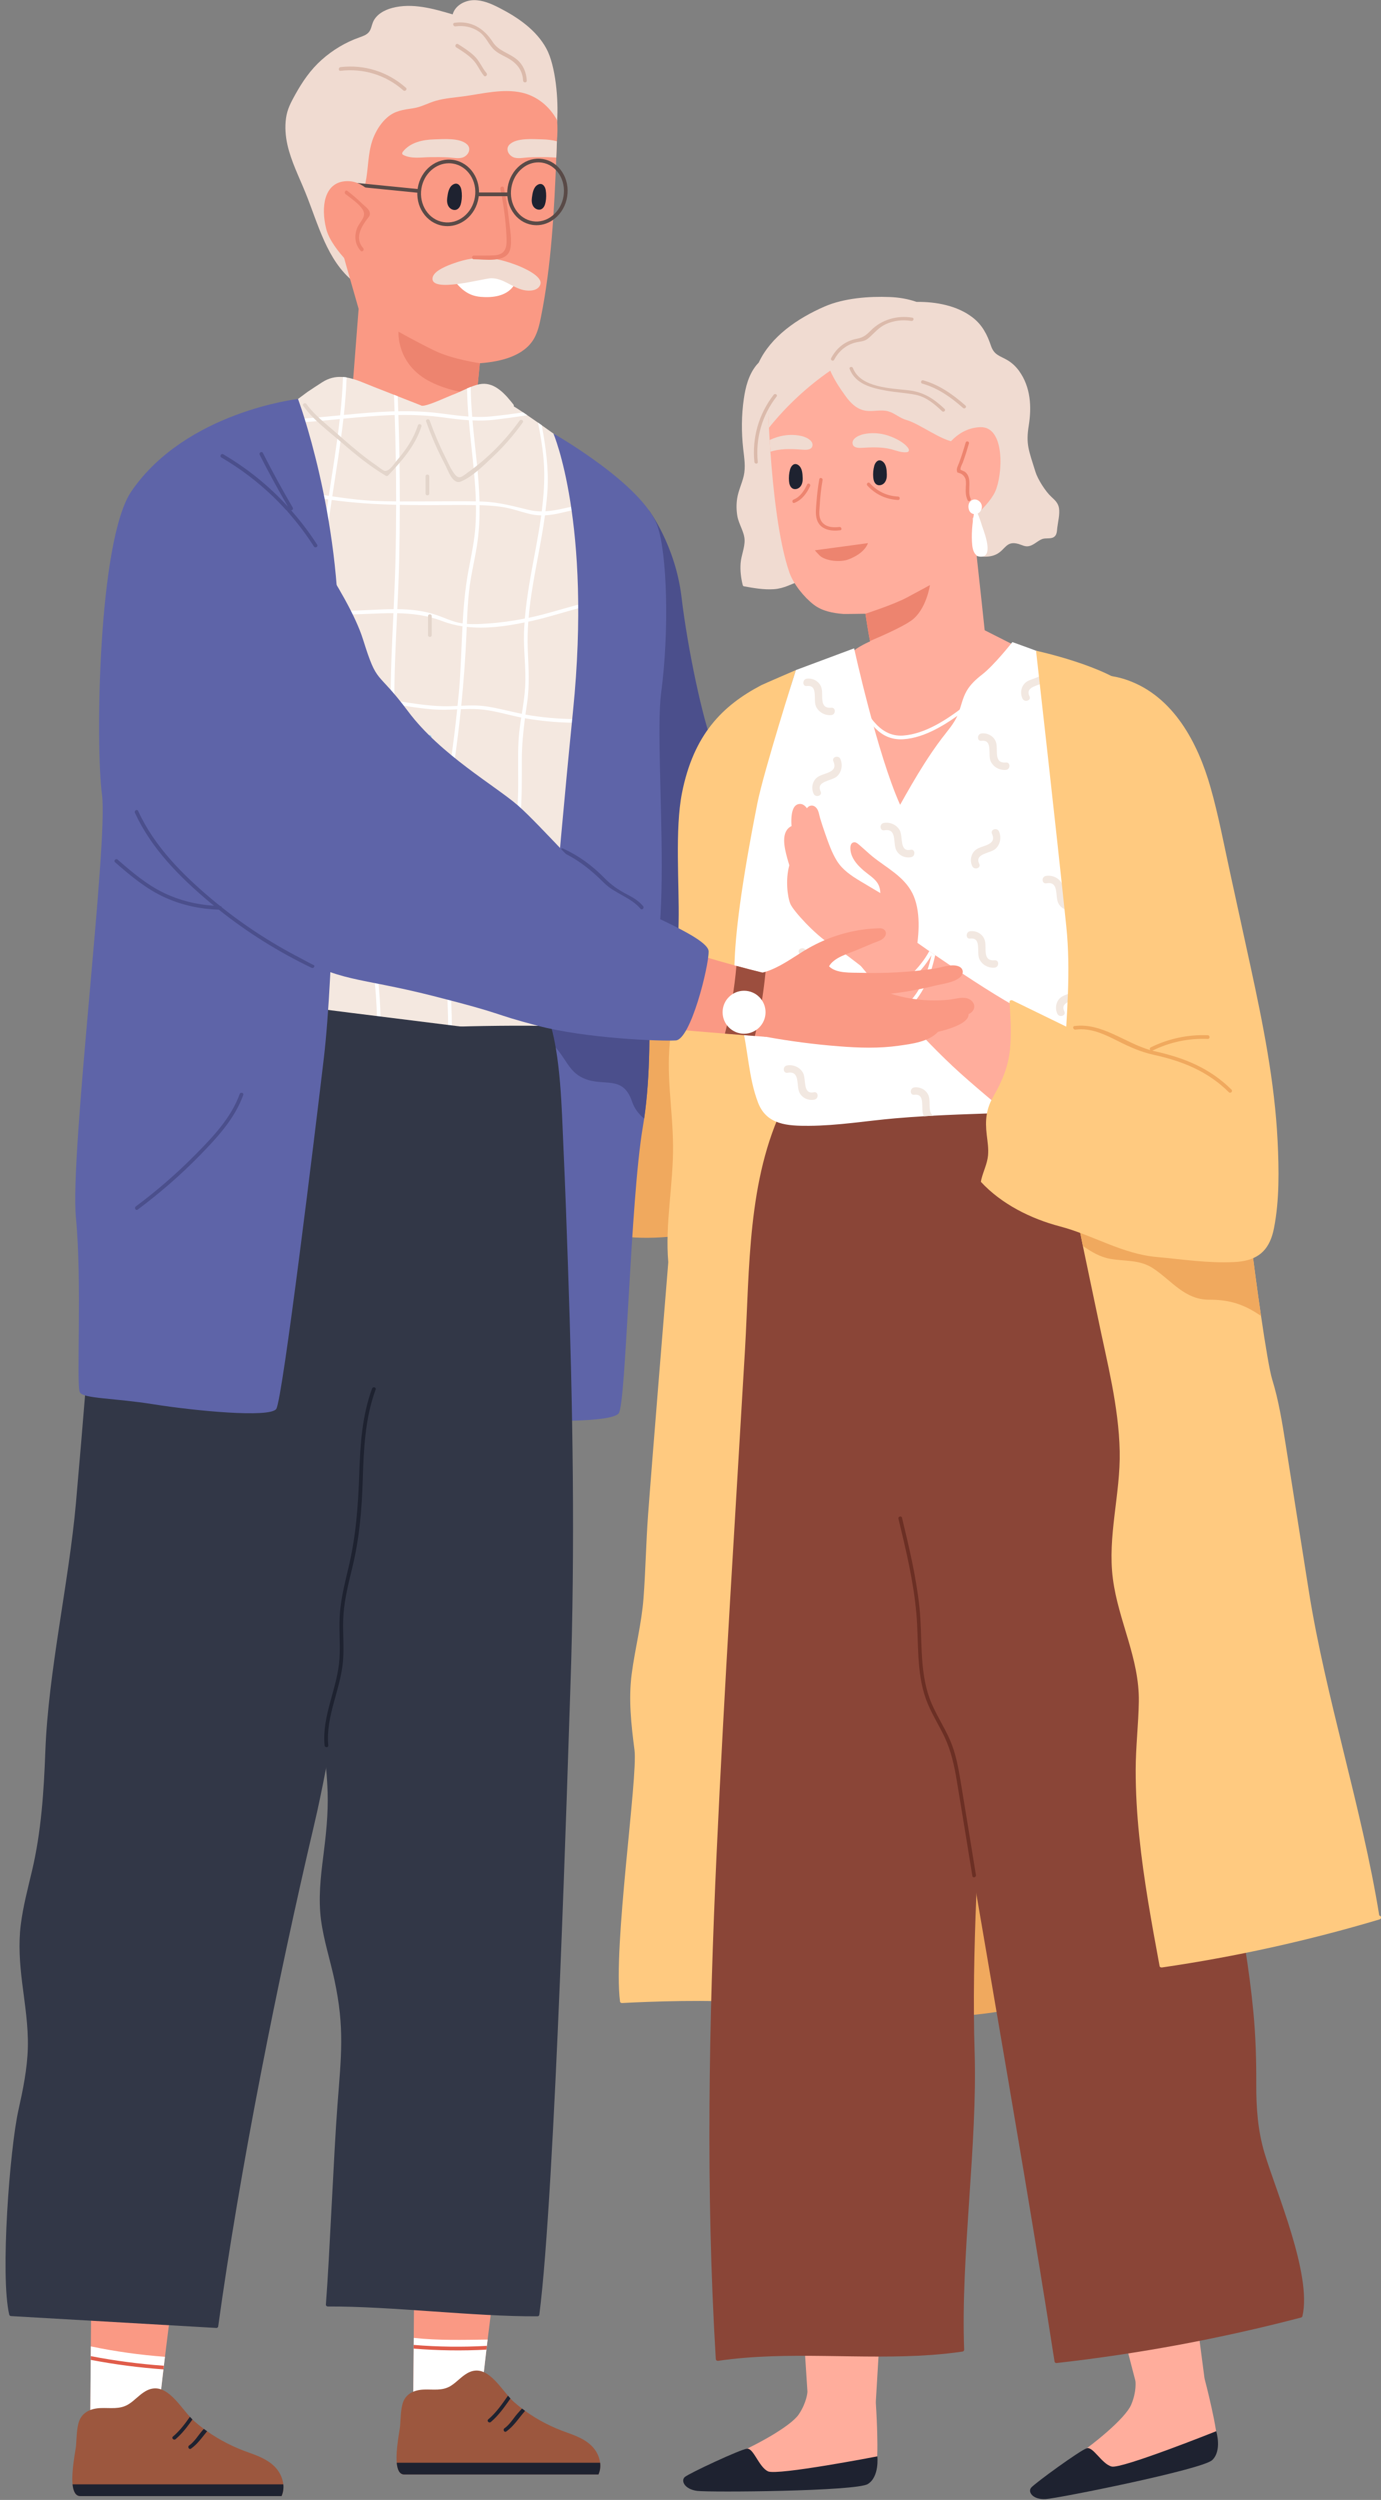
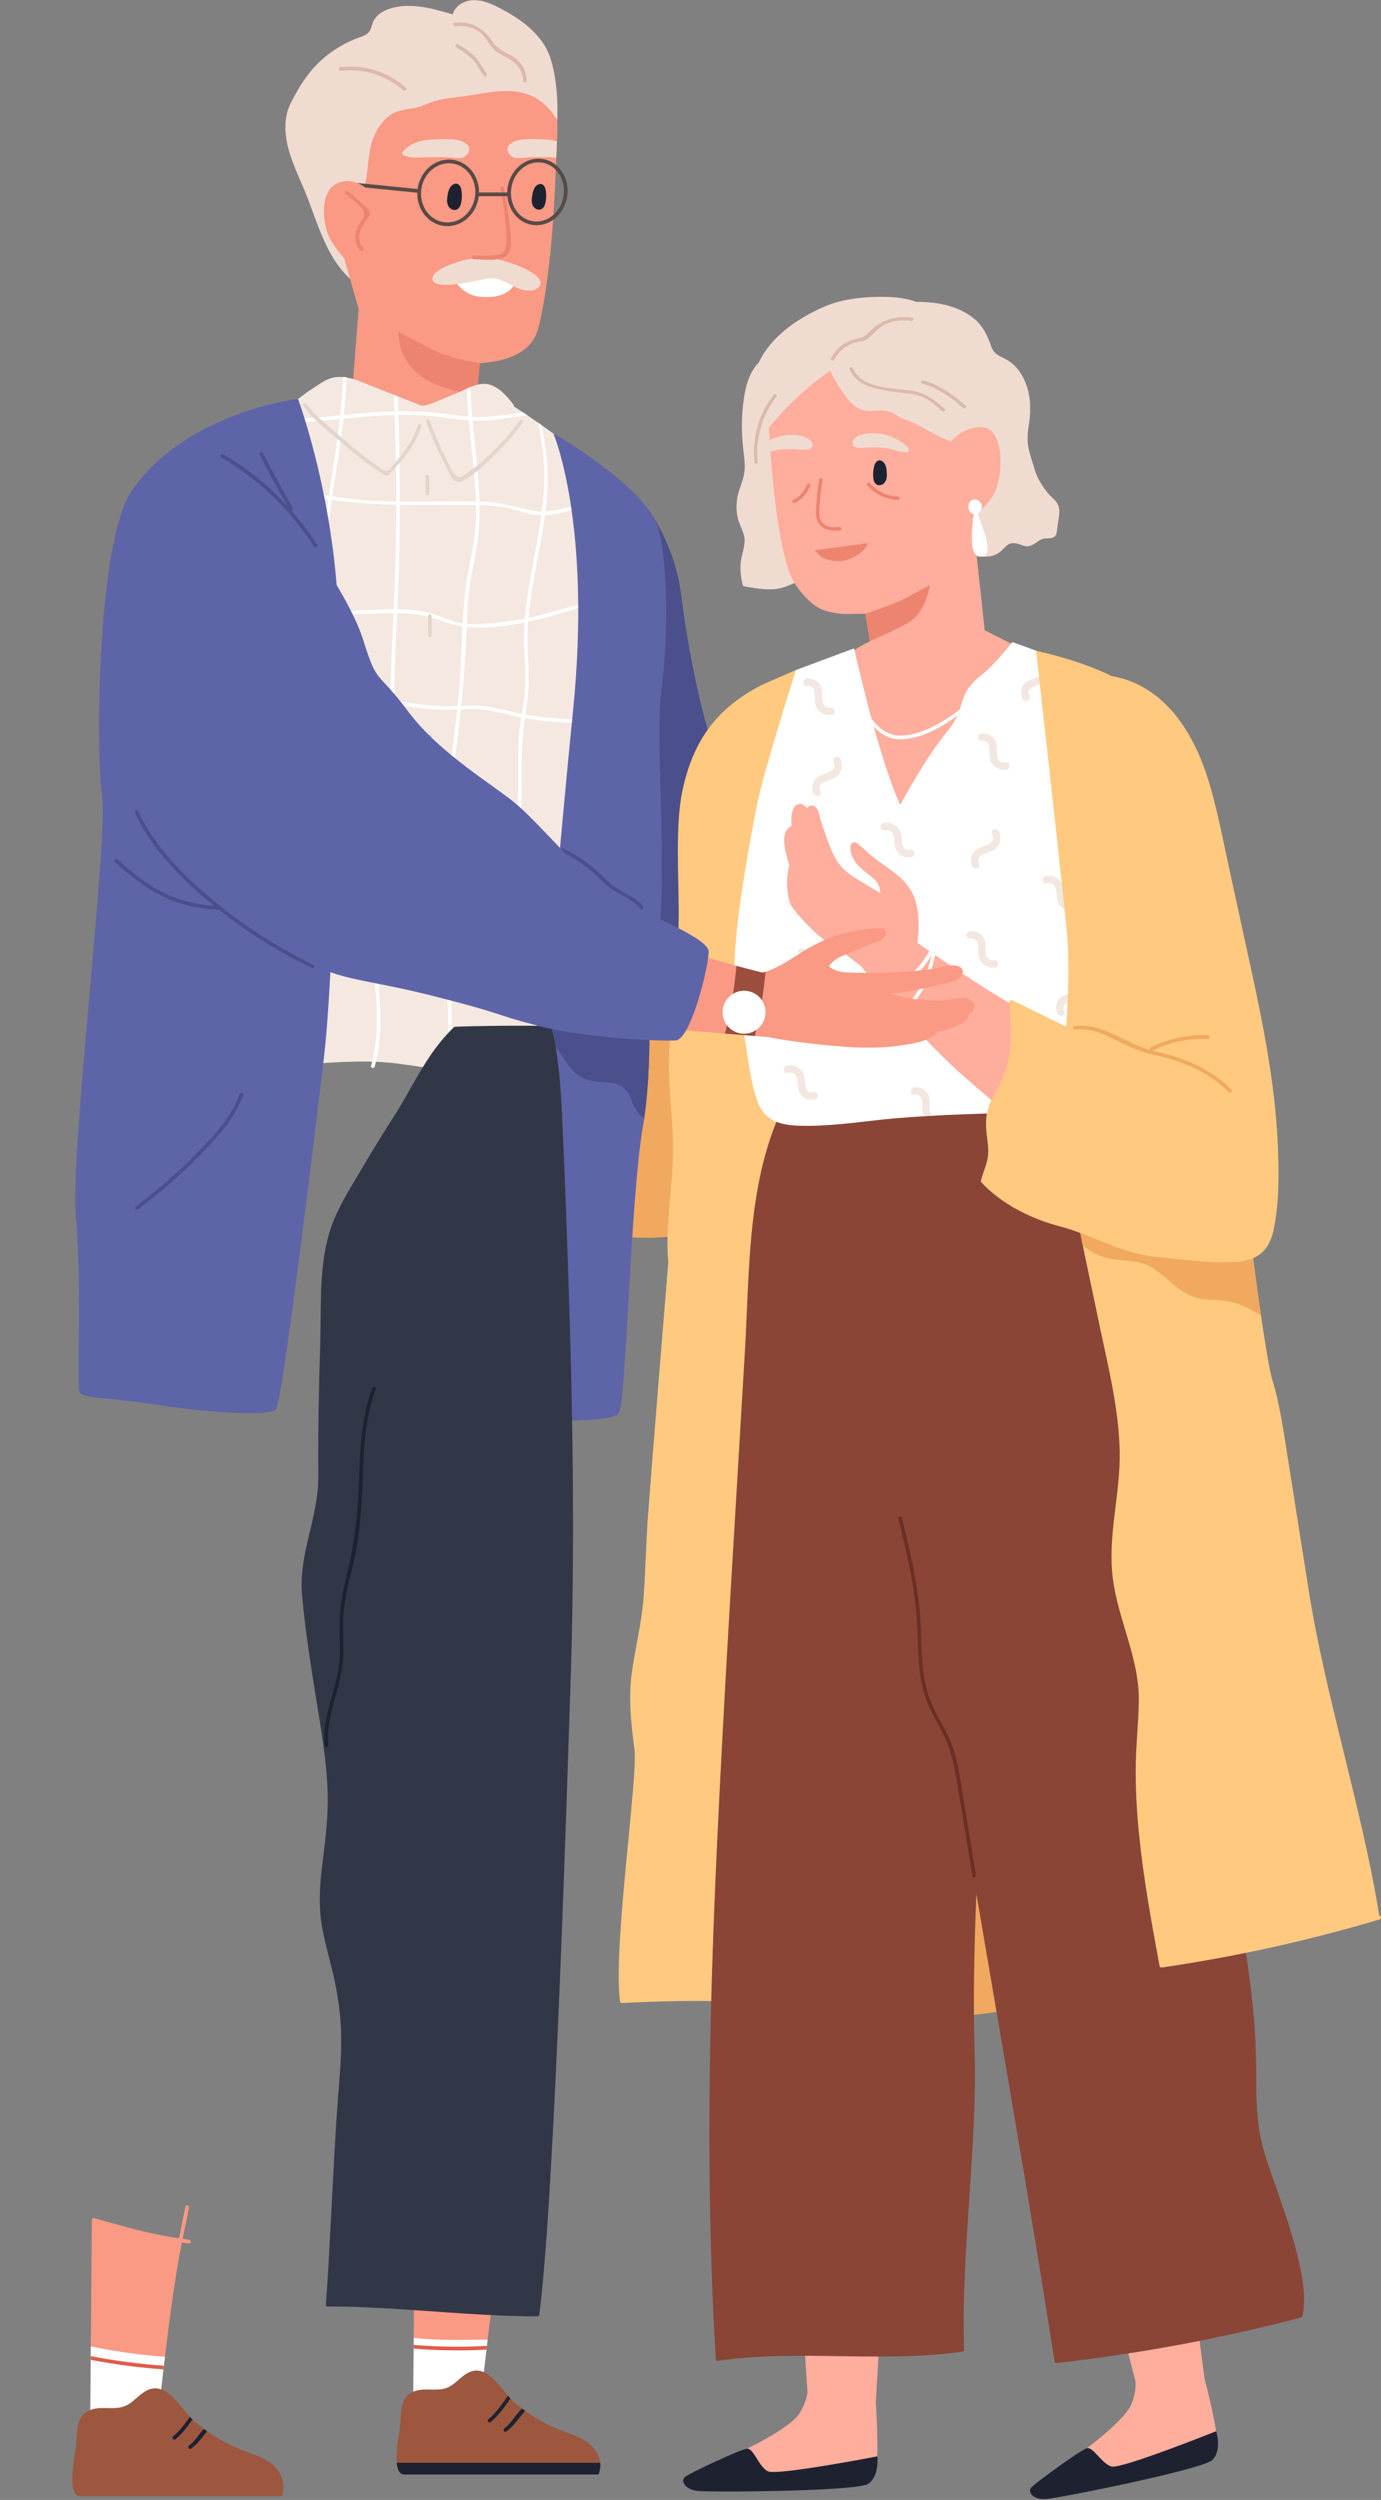
<svg xmlns="http://www.w3.org/2000/svg" height="1626.6" preserveAspectRatio="xMidYMid meet" version="1.0" viewBox="-3.6 -0.1 899.1 1626.6" width="899.1" zoomAndPan="magnify">
  <rect x="-3.6" y="-0.1" width="899.1" height="1626.6" fill="#808080" stroke="none" />
  <defs>
    <clipPath id="a">
      <path d="M 670 423 L 895.5 423 L 895.5 1281 L 670 1281 Z M 670 423" />
    </clipPath>
  </defs>
  <g>
    <g>
      <path d="M 294.48 720.305 C 297.598 729.383 307.52 736.766 313.938 743.473 C 322.789 752.727 331.598 762.02 340.5 771.227 C 356.523 787.793 374.172 800.043 397.359 803.789 C 408.539 805.598 419.938 805.602 431.199 804.684 C 439.277 804.023 449.785 803.977 455.586 797.367 C 461.688 790.414 463.023 778.594 464.125 769.805 C 465.594 758.051 465.379 746.176 465.387 734.359 C 465.398 721.117 466.055 708.164 468.352 695.098 C 470.496 682.906 472.508 670.867 473.332 658.496 C 475.082 632.301 474.875 606.398 480.039 580.52 C 484.766 556.84 491.629 533.57 494.656 509.559 C 496.082 498.262 495.945 487.012 496.359 475.648 C 496.746 465.109 498.152 454.41 504.746 445.969 C 505.477 445.66 506.207 445.352 506.934 445.039 C 508.176 444.512 507.5 442.941 506.391 442.77 C 506.023 442.078 505.105 441.691 504.434 442.43 C 504.008 442.898 503.652 443.398 503.258 443.879 C 485.516 451.48 467.531 460.051 456.215 476.371 C 446.297 490.68 442.359 508.031 438.211 524.648 C 436.016 533.43 433.781 542.23 430.57 550.711 C 426.863 560.488 421.562 569.5 416.973 578.859 C 412.777 587.41 409.332 596.191 408.07 605.68 C 406.773 615.449 407.113 625.309 405.379 635.012 C 405.211 634.891 405.055 634.766 404.887 634.645 C 400.98 631.875 396.84 629.457 392.977 626.621 C 387.414 622.531 383.664 617.559 379.668 612.012 C 374.008 604.16 366.691 598.602 358.844 593.121 C 350.68 587.41 342.496 581.73 334.316 576.039 C 336.121 571.141 337.953 566.262 339.844 561.391 C 340.434 559.871 337.992 559.199 337.41 560.699 C 335.621 565.309 333.922 569.941 332.207 574.57 C 330.301 573.238 328.398 571.922 326.492 570.59 C 325.152 569.66 323.875 571.84 325.203 572.762 L 331.293 577.012 C 323.367 598.602 316.215 620.461 309.973 642.605 C 306.07 656.469 302.5 670.426 299.273 684.465 C 297.75 691.09 296.289 697.734 294.93 704.398 C 293.863 709.637 292.691 715.086 294.48 720.305" fill="#f0a95e" />
    </g>
    <g>
      <path d="M 624.824 634.562 C 624.824 634.562 629.43 627.648 638.352 625.551 C 647.273 623.449 668.336 623.75 668.336 623.75 L 672.895 689.109 L 625.43 675.684 L 617.324 639.969 L 624.824 634.562" fill="#ed846f" />
    </g>
    <g>
      <path d="M 415.77 727.742 C 415.508 729.496 415.242 731.227 414.953 732.934 C 406.711 781.117 404.043 913.074 399.238 919.469 C 394.43 925.836 346.367 924.25 343.965 924.25 C 341.562 924.25 310.32 728.777 310.32 725.582 C 310.32 724.281 313.445 691.262 317.168 652.57 C 317.387 650 317.648 647.43 317.891 644.809 C 323.105 590.328 329.113 528.328 329.113 528.328 L 410.051 546.539 C 410.051 546.539 415.938 587.57 418.27 635.414 C 419.785 666.438 419.809 700.324 415.77 727.742" fill="#5e64a8" />
    </g>
    <g>
      <path d="M 415.77 727.742 C 412.336 724.906 409.449 721.277 407.914 716.688 C 401.883 698.855 389.457 707.391 376.262 701.453 C 363.07 695.516 365.184 682.25 345.477 671.652 C 334.328 665.645 324.02 658.051 317.168 652.57 C 311.906 648.367 308.711 645.41 308.711 645.41 C 308.711 645.41 312.289 645.195 317.891 644.809 C 332.047 643.801 359.129 641.637 374.051 638.754 C 386.043 636.422 404.645 635.652 418.27 635.414 C 419.785 666.438 419.809 700.324 415.77 727.742" fill="#4b4f8c" />
    </g>
    <g>
      <path d="M 630.676 636.973 C 630.727 636.77 630.777 636.57 630.824 636.371 C 630.98 635.707 630.609 635.191 630.133 634.938 C 630.031 634.641 629.816 634.379 629.441 634.23 C 569.426 610.73 498.211 573.398 447.836 533.23 C 448.477 532.672 449.113 532.109 449.754 531.539 C 450.914 530.52 449.352 528.699 448.188 529.719 C 447.434 530.379 446.684 531.039 445.93 531.699 C 444.645 530.672 443.344 529.648 442.062 528.602 C 440.859 527.621 439.504 529.609 440.695 530.578 C 441.82 531.5 442.969 532.398 444.102 533.309 C 436.719 539.789 429.332 546.281 421.949 552.77 C 417.867 556.352 413.785 559.941 409.703 563.52 C 405.484 567.23 400.488 570.711 396.871 575.012 C 393.078 579.52 394.609 583.922 398.684 587.629 C 405.902 594.199 402.055 599.73 410.059 605.281 C 443.34 628.371 492.336 642.367 531.047 654.27 C 545.605 658.746 625.43 675.684 625.43 675.684 C 625.43 675.684 625.289 650.895 630.676 636.973" fill="#ed846f" />
    </g>
    <g>
      <path d="M 418.766 331.781 C 418.766 331.781 436.086 354.691 440.09 388.34 C 444.098 421.98 453.711 467.512 460.918 485.941 C 468.129 504.359 466.195 500.359 478.375 516.379 C 490.559 532.398 526.398 556.051 541.023 580.59 C 555.648 605.129 587.484 605.422 593.094 610.23 C 598.699 615.031 599.387 621.699 599.387 621.699 C 599.387 621.699 565.855 678.316 550.637 679.121 C 535.414 679.922 466.434 666.301 426.828 651.082 C 387.223 635.863 372.684 645.844 376.574 606.91 C 380.469 567.98 380.812 544.539 382.414 524.52 C 384.016 504.488 418.766 331.781 418.766 331.781" fill="#4b4f8c" />
    </g>
    <g>
      <path d="M 119.512 1457.25 C 118.094 1457.051 116.699 1456.84 115.305 1456.621 C 116.676 1449.891 118.043 1443.16 119.414 1436.43 C 119.727 1434.941 117.441 1434.148 117.133 1435.672 C 115.738 1442.539 114.344 1449.41 112.949 1456.281 C 91.922 1453.09 78.32 1448.762 57.773 1443.211 C 57.074 1443.02 56.211 1443.48 56.188 1444.289 C 55.969 1471.711 55.777 1499.16 55.539 1526.602 C 55.441 1541.09 55.32 1555.609 55.203 1570.121 C 55.203 1570.699 55.656 1571.418 56.332 1571.371 C 70.438 1570.512 84.52 1569.641 98.625 1568.75 C 99.105 1568.73 99.828 1567.93 99.828 1567.93 C 99.828 1567.93 101.391 1553.039 103.793 1533.379 C 106.652 1509.609 110.762 1478.852 114.824 1458.98 C 116.34 1459.191 117.852 1459.43 119.367 1459.648 C 120.902 1459.84 121.023 1457.461 119.512 1457.25" fill="#fa9984" />
    </g>
    <g>
      <path d="M 55.539 1526.602 C 55.516 1528.719 55.516 1530.832 55.488 1532.949 C 55.488 1533.738 55.488 1534.559 55.465 1535.371 C 55.395 1546.93 55.297 1558.539 55.203 1570.121 C 55.203 1570.699 55.656 1571.418 56.332 1571.371 C 70.438 1570.512 84.52 1569.641 98.625 1568.75 C 99.105 1568.73 99.828 1567.93 99.828 1567.93 C 99.828 1567.93 100.98 1557.02 102.809 1541.57 C 102.902 1540.801 103 1540.012 103.098 1539.191 C 103.312 1537.32 103.555 1535.371 103.793 1533.379 C 87.598 1532.18 71.469 1529.941 55.539 1526.602" fill="#fff" />
    </g>
    <g>
      <path d="M 179.711 1624 L 48.688 1624 C 45.492 1624 44.098 1620.781 43.641 1616.359 C 42.777 1607.609 45.66 1594.082 45.902 1591.25 C 46.285 1586.488 46.262 1581.418 47.441 1576.781 C 49.195 1569.762 55.059 1567 61.883 1566.73 C 68.25 1566.469 74.379 1567.789 80.121 1564.23 C 84.039 1561.781 87.066 1558.129 91.055 1555.801 C 103.41 1548.609 112.109 1563.711 120.039 1572.43 C 120.59 1573.051 121.145 1573.629 121.695 1574.16 C 122.059 1574.52 122.395 1574.859 122.754 1575.168 C 124.797 1576.969 126.91 1578.68 129.098 1580.289 C 129.797 1580.82 130.516 1581.34 131.238 1581.832 C 139.602 1587.738 148.828 1592.352 158.512 1595.738 C 166.395 1598.5 174.902 1602.012 178.867 1609.871 C 179.926 1611.941 180.621 1614.148 180.863 1616.359 C 181.129 1618.98 180.789 1621.602 179.711 1624" fill="#9c573e" />
    </g>
    <g>
      <path d="M 329.785 1444.41 C 328.367 1444.219 326.973 1444 325.578 1443.789 C 326.949 1437.078 328.32 1430.352 329.691 1423.629 C 330.004 1422.109 327.719 1421.34 327.406 1422.859 C 326.012 1429.73 324.617 1436.578 323.227 1443.449 C 302.199 1440.281 288.598 1435.93 268.051 1430.398 C 267.352 1430.211 266.488 1430.641 266.465 1431.461 C 266.246 1461.328 266.008 1491.199 265.766 1521.07 C 265.672 1533.16 265.574 1545.23 265.477 1557.289 C 265.477 1557.891 265.934 1558.59 266.605 1558.559 C 280.715 1557.668 294.797 1556.809 308.902 1555.941 C 309.383 1555.898 310.105 1555.129 310.105 1555.129 C 310.105 1555.129 311.57 1541.039 313.879 1522.16 C 316.762 1498.172 320.965 1466.469 325.102 1446.141 C 326.613 1446.359 328.129 1446.602 329.641 1446.82 C 331.18 1447.031 331.301 1444.629 329.785 1444.41" fill="#fa9984" />
    </g>
    <g>
      <path d="M 265.766 1521.07 C 265.742 1522.59 265.742 1524.129 265.719 1525.641 L 265.719 1528.039 C 265.621 1537.801 265.551 1547.559 265.477 1557.289 C 265.477 1557.891 265.934 1558.59 266.605 1558.559 C 280.715 1557.668 294.797 1556.809 308.902 1555.941 C 309.383 1555.898 310.105 1555.129 310.105 1555.129 C 310.105 1555.129 311.234 1544.219 313.086 1528.719 C 313.18 1527.918 313.277 1527.109 313.371 1526.262 C 313.539 1524.922 313.711 1523.551 313.879 1522.16 C 297.777 1522.371 281.652 1522.828 265.766 1521.07" fill="#fff" />
    </g>
    <g>
      <path d="M 359.129 78.219 C 360.047 65.238 358.223 42.719 352.105 31.48 C 345.562 19.461 333.688 11.289 321.512 5.039 C 316.266 2.352 310.648 -0.121 304.758 0 C 298.863 0.129 292.656 3.57 291.105 9.262 C 278.305 5.469 264.711 1.648 251.801 5.051 C 246.566 6.43 241.277 9.359 239.211 14.359 C 238.344 16.461 238.066 18.852 236.684 20.641 C 235.137 22.648 232.555 23.469 230.168 24.32 C 221.219 27.5 212.934 32.488 205.848 38.809 C 198.496 45.359 193.277 53.039 188.543 61.57 C 185.773 66.559 183.41 71 182.613 76.77 C 181.816 82.512 182.254 88.398 183.516 94.039 C 185.93 104.852 191.027 114.82 195.188 125.078 C 203.586 145.762 209.199 169.27 226.605 183.238 C 228.039 184.391 229.637 185.5 231.469 185.711 C 233.875 185.969 236.137 184.621 238.184 183.32 C 282.996 154.922 327.836 122.98 354.852 77.32 C 354.621 79.41 355.215 81.57 356.477 83.25 C 357.074 78.469 358.781 83.109 359.129 78.219" fill="#f0dbd1" />
    </g>
    <g>
      <path d="M 359.129 78.219 C 358.215 66.32 353.891 55.32 341.68 49.719 C 331.516 45.031 320.078 45.488 309.168 45.68 C 297.102 45.898 285.016 45.988 272.953 46.352 C 265.047 46.57 256.273 47.238 249.93 52.551 C 249.57 52.859 249.258 53.219 248.922 53.559 C 235.148 61.078 224.602 72.262 219.289 87.711 C 213.211 105.539 213.449 125.391 214.004 143.969 C 214.074 146.109 229.887 200.871 229.887 200.871 L 223.809 279 L 269.469 315.051 L 302.316 301.828 C 302.316 301.828 304.77 276.98 306.812 256.359 C 307.582 248.512 308.301 241.25 308.805 236.23 C 322.625 235.262 337.859 231.469 344.254 219.879 C 346.559 215.699 347.641 210.969 348.578 206.281 C 355.402 172.25 357.207 137.141 358.574 102.441 C 358.695 99.078 358.84 95.711 358.961 92.371 L 358.961 92.281 C 358.984 92.129 358.984 91.988 358.984 91.84 C 359.367 87.352 359.488 82.738 359.129 78.219" fill="#fa9984" />
    </g>
    <g>
      <path d="M 308.805 236.23 C 308.301 241.25 307.582 248.512 306.812 256.359 C 298.039 255.621 287.273 253.551 277.086 248.551 C 254.254 237.328 255.84 215.699 255.84 215.699 C 255.84 215.699 267.855 222.531 279.488 228.129 C 291.094 233.73 308.805 236.23 308.805 236.23" fill="#ed846f" />
    </g>
    <g>
      <path d="M 291.508 119.891 C 291.453 119.922 291.402 119.949 291.352 119.98 C 288.508 121.691 287.996 125.551 287.582 128.539 C 287.305 130.531 287.441 132.68 288.539 134.359 C 289.641 136.031 291.902 137.059 293.742 136.262 C 295.539 135.488 296.344 133.398 296.707 131.469 C 297.207 128.84 297.238 126.121 296.797 123.48 C 296.371 120.941 294.512 118.262 291.508 119.891" fill="#1e2230" />
    </g>
    <g>
      <path d="M 346.531 120.078 C 346.48 120.109 346.43 120.141 346.379 120.172 C 343.605 121.84 343.102 125.609 342.699 128.531 C 342.43 130.469 342.562 132.57 343.637 134.211 C 344.711 135.852 346.914 136.84 348.715 136.07 C 350.469 135.309 351.254 133.27 351.609 131.391 C 352.098 128.828 352.129 126.172 351.695 123.59 C 351.281 121.109 349.465 118.5 346.531 120.078" fill="#1e2230" />
    </g>
    <g>
      <path d="M 301.68 95.641 C 301.457 95.012 301.066 94.398 300.48 93.852 C 295.859 89.469 285.141 90.422 279.234 90.578 C 271.707 90.781 263.441 92.469 258.578 98.762 C 258.129 99.34 258.07 100.238 258.82 100.641 C 263.98 103.441 270.734 102.219 276.371 102.16 C 280.344 102.121 284.312 102.102 288.281 102.301 C 291.324 102.449 295.387 103.48 298.324 102.102 C 300.891 100.891 302.562 98.102 301.68 95.641" fill="#f0dbd1" />
    </g>
    <g>
      <path d="M 349.469 90.57 C 343.578 90.43 332.863 89.461 328.223 93.84 C 327.648 94.391 327.262 95.02 327.023 95.641 C 326.156 98.09 327.816 100.879 330.387 102.109 C 333.32 103.469 337.379 102.441 340.434 102.301 C 344.398 102.109 348.363 102.129 352.328 102.148 C 354.297 102.18 356.438 102.352 358.574 102.441 C 358.695 99.078 358.84 95.711 358.961 92.371 L 358.961 92.281 C 358.984 92.129 358.984 91.988 358.984 91.84 C 355.883 91 352.617 90.641 349.469 90.57" fill="#f0dbd1" />
    </g>
    <g>
      <path d="M 327.422 179.129 C 315.035 178.199 302.59 178.148 290.184 178.68 C 288.645 178.75 288.637 181.148 290.184 181.078 C 290.461 181.07 290.734 181.07 291.008 181.059 C 291.012 181.059 291.012 181.07 291.016 181.07 C 296.074 187.66 300.836 192.352 309.422 193.07 C 316.969 193.699 325.938 192.711 330.707 186.02 C 334.031 181.359 332.5 179.52 327.422 179.129" fill="#fff" />
    </g>
    <g>
      <path d="M 333.148 172.551 C 318.707 167.02 307.426 165.719 292.156 171.102 C 288.305 172.461 278.73 175.898 278.004 180.691 C 276.469 190.781 311.246 181.039 315.973 180.941 C 323.988 180.75 329.824 187.02 337.344 188.648 C 340.949 189.422 346.68 189.27 348.176 185.051 C 350.105 179.609 336.629 173.891 333.148 172.551" fill="#f0dbd1" />
    </g>
    <g>
      <path d="M 327.727 142.801 C 327.008 135.859 325.891 128.988 324.484 122.16 C 324.172 120.648 321.855 121.289 322.168 122.801 C 324.227 132.781 325.598 142.871 326.109 153.059 C 326.43 159.371 326.625 165.609 318.02 166.059 C 313.664 166.289 309.254 166.148 304.895 166.191 C 303.348 166.199 303.344 168.609 304.895 168.59 C 311.586 168.531 326.125 171.289 328.492 162.301 C 330.004 156.551 328.332 148.629 327.727 142.801" fill="#ed846f" />
    </g>
    <g>
      <path d="M 288.66 106.121 C 280.039 106.121 272.289 113.02 270.754 122.578 C 269.07 133.09 275.512 142.891 285.117 144.43 C 289.758 145.18 294.43 143.91 298.289 140.859 C 302.18 137.789 304.773 133.281 305.594 128.18 C 307.281 117.672 300.84 107.871 291.234 106.328 C 290.371 106.191 289.512 106.121 288.66 106.121 Z M 287.723 147.039 C 286.73 147.039 285.734 146.961 284.738 146.809 C 273.824 145.051 266.484 134.02 268.383 122.199 C 270.281 110.391 280.715 102.211 291.613 103.961 C 302.527 105.711 309.863 116.738 307.969 128.559 L 306.781 128.371 L 307.969 128.559 C 307.051 134.262 304.145 139.301 299.777 142.75 C 296.211 145.559 292.016 147.039 287.723 147.039" fill="#594a47" />
    </g>
    <g>
      <path d="M 346.887 105.539 C 343.203 105.539 339.59 106.852 336.504 109.352 C 332.688 112.43 330.133 116.949 329.312 122.059 C 328.492 127.172 329.504 132.262 332.16 136.379 C 334.793 140.469 338.727 143.109 343.238 143.84 C 347.75 144.559 352.316 143.281 356.098 140.219 C 359.91 137.141 362.465 132.629 363.285 127.512 C 364.105 122.398 363.094 117.309 360.438 113.191 C 357.805 109.109 353.871 106.461 349.359 105.73 C 348.535 105.602 347.711 105.539 346.887 105.539 Z M 345.719 146.441 C 344.766 146.441 343.812 146.359 342.859 146.211 C 337.664 145.379 333.148 142.352 330.141 137.68 C 327.16 133.059 326.027 127.379 326.941 121.68 C 327.855 115.98 330.715 110.941 334.992 107.48 C 339.305 103.988 344.547 102.52 349.738 103.359 C 354.934 104.191 359.449 107.219 362.453 111.891 C 365.434 116.512 366.57 122.191 365.656 127.891 C 364.742 133.59 361.883 138.629 357.605 142.09 C 354.082 144.941 349.945 146.441 345.719 146.441" fill="#594a47" />
    </g>
    <g>
      <path d="M 327.91 127.551 L 307.004 127.551 L 307.004 125.141 L 327.91 125.141 L 327.91 127.551" fill="#594a47" />
    </g>
    <g>
      <path d="M 345.203 45.57 C 335.039 40.879 324.07 36.469 313.16 36.672 C 301.094 36.879 280.73 36.309 268.664 36.68 C 260.758 36.891 234.957 48.352 234.621 48.691 C 220.852 56.211 215.5 68.891 210.188 84.34 C 204.109 102.172 213.449 125.391 214.004 143.969 C 214.074 146.109 214.172 148.289 214.312 150.512 C 218.398 148.051 221.957 144.711 224.863 140.922 C 230.465 133.609 233.492 124.672 234.934 115.66 C 236.398 106.328 236.137 96.84 240.102 88.07 C 242.047 83.719 244.785 79.59 248.367 76.441 C 253.582 71.852 258.867 71.352 265.453 70.34 C 270.766 69.539 275.258 66.828 280.352 65.41 C 286.145 63.801 292.297 63.391 298.207 62.57 C 310.441 60.91 323.852 57.41 336.129 60.172 C 346.152 62.41 354.395 69.328 359.129 78.219 C 358.215 66.32 357.41 51.172 345.203 45.57" fill="#f0dbd1" />
    </g>
    <g>
      <path d="M 268.312 125.309 L 223.828 120.879 L 224.066 118.488 L 268.551 122.922 L 268.312 125.309" fill="#594a47" />
    </g>
    <g>
      <path d="M 240.629 129 C 240.629 129 233.418 116.379 220.504 117.879 C 207.586 119.379 205.184 134.398 208.785 148.82 C 212.391 163.238 233.418 180.309 233.418 180.309 L 240.629 129" fill="#fa9984" />
    </g>
    <g>
      <path d="M 237.113 138 C 236.598 135.828 233.523 133.738 232.008 132.25 C 229.035 129.328 225.859 126.66 222.562 124.121 C 221.336 123.18 220.141 125.262 221.348 126.191 C 224.758 128.82 230.031 132.391 232.434 136.121 C 235.496 140.879 230.488 144.141 228.875 148.391 C 226.898 153.609 227.496 158.852 231.172 163.07 C 232.188 164.238 233.883 162.539 232.871 161.371 C 227.453 155.148 231.098 148.371 235.09 142.852 C 236.387 141.051 237.641 140.211 237.113 138" fill="#ed846f" />
    </g>
    <g>
      <path d="M 414.738 377.309 C 414.688 376.352 414.664 375.371 414.594 374.41 C 414.57 373.488 414.52 372.602 414.449 371.691 C 413.777 360.488 412.453 349.289 410.438 338.262 C 409.859 335.039 409.141 331.891 408.176 328.891 C 408.031 328.289 407.816 327.691 407.602 327.109 C 406.473 323.82 405.027 320.719 403.059 317.879 C 401.207 315.191 398.926 312.738 396.066 310.578 C 391.5 307.172 380.684 299.238 369.031 290.82 C 368.141 290.18 367.25 289.551 366.363 288.898 C 366.34 288.879 366.289 288.852 366.266 288.828 C 365.449 288.25 364.656 287.68 363.84 287.078 C 358.793 283.449 353.746 279.871 349.105 276.602 C 348.266 276.02 347.473 275.469 346.68 274.891 C 344.18 273.16 341.852 271.531 339.711 270.09 C 338.75 269.441 337.836 268.809 336.973 268.238 C 334.398 266.512 332.309 265.141 330.867 264.289 C 330.988 263.91 330.965 263.5 330.676 263.121 C 325.578 256.602 318.926 248.91 310.223 249.66 C 307.965 249.852 305.441 250.641 302.871 251.68 C 302.078 251.988 301.285 252.328 300.492 252.66 C 297.078 254.18 293.715 255.859 290.832 256.871 C 290.254 257.078 289.195 257.52 287.852 258.121 C 287.152 258.41 286.41 258.738 285.594 259.078 C 280.016 261.48 272.184 264.73 270.547 263.738 C 270.477 263.691 270.43 263.648 270.355 263.621 C 265.355 261.648 260.336 259.699 255.336 257.73 C 254.52 257.422 253.727 257.109 252.91 256.77 C 248.488 255.039 244.066 253.309 239.645 251.578 C 233.613 249.199 227.867 246.488 222.078 245.5 C 221.91 245.449 221.738 245.43 221.57 245.41 C 220.945 245.328 220.32 245.262 219.699 245.211 C 219.434 245.191 219.145 245.172 218.879 245.172 C 214.723 244.949 210.539 245.84 206.191 248.602 C 202.926 250.672 199.75 252.828 196.531 254.949 C 195.859 255.398 192.973 257.66 190.426 259.488 C 185.332 263.141 174.184 263.961 168.055 266.379 C 163.633 268.141 159.305 270.09 155.055 272.199 C 153.73 272.801 152.434 273.469 151.137 274.172 C 149.91 274.77 148.707 275.398 147.508 276.051 C 118.621 291.57 94.684 310.602 83.633 343.48 C 64.383 400.719 77.262 445.469 69.211 512.488 C 63.996 555.82 73.801 599.41 83.773 641.184 C 83.773 641.184 93.82 661.129 113.285 690.664 C 114.129 691.961 116.219 690.758 115.352 689.461 C 114.895 688.766 114.438 688.066 113.984 687.371 C 135.539 694.578 157.742 694.699 180.094 693.426 C 180.957 693.379 181.848 693.328 182.715 693.281 C 197.973 692.32 213.328 690.832 228.566 690.641 C 229.453 690.613 230.367 690.59 231.258 690.59 C 233.73 690.59 236.207 690.613 238.684 690.688 C 239.5 690.711 240.316 690.734 241.133 690.781 C 245.723 690.949 250.312 691.312 254.879 691.887 C 265.672 693.211 276.773 695.277 287.828 696.215 C 288.621 696.285 289.438 696.336 290.23 696.406 C 299.48 697.031 308.734 696.766 317.746 694.531 C 318.684 694.293 319.645 694.027 320.582 693.738 C 321.855 693.379 323.129 692.945 324.379 692.488 C 340.91 686.359 353.457 673 361.746 657.785 C 370.375 642 374.34 624.578 376.574 606.91 C 376.91 604.34 377.223 601.77 377.465 599.199 C 377.535 598.691 377.586 598.211 377.633 597.711 C 378.234 591.699 378.762 585.719 379.316 579.762 C 379.676 575.82 380.035 571.898 380.469 567.98 C 380.516 567.191 380.613 566.398 380.711 565.602 C 382.223 551.109 384.266 536.738 387.969 522.441 C 388.688 519.68 389.406 516.941 390.176 514.172 C 390.441 513.238 390.707 512.301 390.992 511.359 C 395.031 497.16 399.621 483.078 403.539 468.852 C 403.754 468.129 403.973 467.379 404.164 466.641 C 404.5 465.391 404.836 464.141 405.172 462.891 C 405.531 461.52 405.895 460.18 406.207 458.809 C 406.902 456.07 407.574 453.328 408.176 450.559 C 408.418 449.461 408.656 448.328 408.898 447.219 C 409.066 446.43 409.234 445.641 409.379 444.84 C 413.848 422.66 415.629 399.949 414.738 377.309" fill="#f4e8e0" />
    </g>
    <g>
      <path d="M 338.102 402.359 C 330.121 403.941 322.07 405.07 313.949 405.602 C 309.48 405.91 304.891 406.199 300.371 405.84 C 300.66 398.578 300.996 391.32 301.836 384.09 C 302.992 373.809 305.609 363.762 307.125 353.52 C 308.352 345.23 308.711 336.922 308.613 328.602 C 309.336 328.629 310.078 328.629 310.801 328.672 C 316.641 328.871 322.457 329.398 328.152 330.719 C 333.559 331.988 338.797 334.031 344.324 334.898 C 345.84 335.109 347.305 335.211 348.77 335.238 C 346.777 349.941 343.578 364.551 341.129 379.172 C 339.855 386.859 338.75 394.59 338.102 402.359 Z M 338.293 446.891 C 337.957 452.77 337.043 458.57 336.129 464.379 C 328.223 462.77 320.461 460.578 312.508 459.461 C 307.242 458.691 301.957 458.879 296.695 459.121 C 298.234 443.789 299.387 428.41 300.059 413 C 300.133 411.25 300.203 409.52 300.273 407.789 C 312.723 409.18 325.508 407.449 337.91 404.898 C 337.766 407.09 337.621 409.25 337.547 411.422 C 337.164 423.262 339.016 435.059 338.293 446.891 Z M 295.203 450.031 C 294.914 453.109 294.578 456.16 294.266 459.211 C 291.266 459.359 288.262 459.48 285.258 459.43 C 274.465 459.191 263.77 457.359 253.125 455.711 C 253.125 436.77 254.062 417.828 254.953 398.891 C 264.734 399.09 274.418 400.219 283.98 403.891 C 288.402 405.602 292.922 406.73 297.512 407.43 C 296.742 421.629 296.453 435.93 295.203 450.031 Z M 252.668 396.25 C 242.117 396.301 231.449 397.328 220.973 397.309 C 216.141 397.281 211.453 396.922 206.863 396.199 C 205.93 372.41 208.836 348.789 212.367 325.172 C 226.379 327.141 240.293 328 254.305 328.34 C 254.277 340.789 254.137 353.23 253.848 365.68 C 253.605 375.852 253.148 386.059 252.668 396.25 Z M 219.984 272.32 C 230.488 271.309 240.965 270.352 251.348 269.988 C 252.02 269.969 252.691 269.988 253.367 269.969 C 253.988 288.691 254.305 307.41 254.305 326.148 C 249.809 326.102 245.316 326.031 240.844 325.84 C 231.379 325.43 222.055 324.23 212.727 322.859 C 215.273 306.012 218.086 289.191 219.984 272.32 Z M 256.25 365.68 C 256.535 353.262 256.684 340.809 256.707 328.391 C 263.145 328.512 269.586 328.559 276.098 328.559 C 286.121 328.559 296.215 328.34 306.258 328.559 C 306.332 333.43 306.234 338.289 305.875 343.141 C 304.984 355.352 301.789 367.121 300.059 379.191 C 298.809 387.91 298.09 396.711 297.609 405.531 C 296.695 405.41 295.781 405.238 294.867 405.051 C 290.035 403.969 285.566 401.801 280.93 400.191 C 272.496 397.262 263.82 396.352 255.07 396.25 C 255.555 386.059 256.008 375.852 256.25 365.68 Z M 284.969 271.5 C 290.59 272.27 296.094 272.969 301.621 273.328 C 302.582 284.621 304 295.898 305.012 307.191 C 305.586 313.488 306.043 319.828 306.211 326.148 C 296.164 325.941 286.121 326.148 276.098 326.148 C 269.637 326.148 263.172 326.199 256.707 326.18 C 256.707 307.41 256.395 288.66 255.77 269.922 C 265.551 269.77 275.281 270.18 284.969 271.5 Z M 411.301 389.57 C 389.891 386.66 369.871 394.5 349.492 399.809 C 346.535 400.578 343.555 401.27 340.551 401.898 C 341.008 396.711 341.633 391.539 342.402 386.398 C 344.973 369.289 348.867 352.352 351.199 335.211 C 358.383 334.852 365.328 332.57 372.488 331.172 C 383.93 328.941 395.559 328.461 407.168 329.398 C 407.672 329.441 408.008 329.199 408.176 328.891 C 408.488 328.309 408.297 327.422 407.602 327.109 C 407.48 327.039 407.336 326.988 407.168 326.988 C 396.809 326.148 386.453 326.461 376.168 328.07 C 367.73 329.422 359.754 332.09 351.512 332.57 C 352.062 328.121 352.543 323.648 352.832 319.16 C 353.723 304.57 351.68 290.559 349.105 276.602 C 348.266 276.02 347.473 275.469 346.68 274.891 C 348.844 285.871 350.668 296.879 350.742 308.129 C 350.789 316.371 350.141 324.52 349.105 332.641 C 346.414 332.641 343.699 332.398 340.891 331.73 C 330.676 329.32 321.398 326.629 310.801 326.27 C 310.055 326.219 309.336 326.219 308.59 326.199 C 308.352 317.238 307.582 308.25 306.645 299.309 C 305.754 290.68 304.77 282.078 304.023 273.43 C 308.805 273.641 313.613 273.57 318.539 272.988 C 325.605 272.148 332.672 271.172 339.711 270.09 C 338.75 269.441 337.836 268.809 336.973 268.238 C 330.098 269.238 323.203 270.129 316.328 270.828 C 312.098 271.262 307.941 271.289 303.832 271.09 C 303.305 264.629 302.918 258.172 302.871 251.68 C 302.078 251.988 301.285 252.328 300.492 252.66 C 300.562 258.738 300.898 264.852 301.406 270.93 C 295.324 270.488 289.27 269.648 283.07 268.859 C 273.984 267.68 264.852 267.352 255.695 267.512 C 255.578 264.25 255.457 260.98 255.336 257.73 C 254.52 257.422 253.727 257.109 252.91 256.77 C 253.027 260.379 253.172 263.961 253.293 267.559 C 252.645 267.559 251.996 267.559 251.348 267.59 C 241.062 267.949 230.68 268.879 220.273 269.891 C 221.141 261.77 221.789 253.648 222.078 245.5 C 221.91 245.449 221.738 245.43 221.57 245.41 C 220.945 245.328 220.32 245.262 219.699 245.211 C 219.41 253.531 218.762 261.84 217.871 270.129 C 196.867 272.18 175.77 274.309 155.055 272.199 C 153.73 272.801 152.434 273.469 151.137 274.172 C 173.004 276.961 195.352 274.699 217.605 272.559 C 215.73 289.238 212.969 305.871 210.469 322.5 L 205.062 321.711 C 182.785 318.32 160.578 318.012 138.086 318.32 C 136.547 318.34 136.547 320.738 138.086 320.719 C 161.949 320.41 185.234 321.059 208.836 324.711 C 209.27 324.762 209.676 324.809 210.109 324.879 C 206.574 348.449 203.645 372.051 204.512 395.82 C 199.297 394.859 194.176 393.422 189.031 391.422 C 180.164 387.98 171.32 384.43 161.805 387.262 C 160.316 387.699 160.965 390 162.43 389.57 C 174.016 386.129 184.562 392.84 195.281 396.25 C 198.332 397.211 201.457 397.93 204.605 398.461 C 204.918 405.051 205.52 411.629 206.527 418.262 C 206.742 419.781 209.051 419.129 208.836 417.621 C 207.898 411.34 207.297 405.07 206.961 398.801 C 211.934 399.469 216.98 399.711 222.004 399.711 C 232.266 399.691 242.453 398.82 252.551 398.871 C 251.684 417.691 250.723 436.531 250.723 455.32 C 230.32 452.121 209.941 448.93 189.535 445.73 C 188.023 445.488 187.375 447.801 188.914 448.039 C 209.508 451.281 230.102 454.5 250.723 457.75 C 250.77 472.531 251.418 487.262 253.172 501.969 C 253.344 503.48 255.746 503.512 255.578 501.969 C 253.82 487.398 253.172 472.77 253.125 458.129 C 261.535 459.461 269.973 460.82 278.477 461.5 C 283.672 461.879 288.859 461.672 294.051 461.449 C 291.816 482.93 288.789 504.32 284.918 525.559 C 284.656 527.078 286.961 527.73 287.25 526.211 C 291.168 504.711 294.219 483.078 296.453 461.352 C 300.25 461.211 304.047 461.109 307.844 461.352 C 317.266 461.949 326.469 464.91 335.746 466.781 C 334.977 471.762 334.281 476.762 333.992 481.801 C 333.367 493.699 334.062 505.641 333.656 517.559 C 332.719 544.48 327.504 571.078 318.539 596.48 C 318.035 597.949 320.344 598.57 320.871 597.109 C 328.414 575.719 333.32 553.469 335.242 530.852 C 336.273 518.738 336.129 506.699 336.129 494.559 C 336.129 485.289 336.996 476.301 338.172 467.219 C 338.512 467.289 338.82 467.359 339.156 467.41 C 348.195 468.922 357.324 469.84 366.508 470.102 C 378.785 470.441 391.426 468.148 403.539 468.852 C 403.754 468.129 403.973 467.379 404.164 466.641 C 394.91 466.211 385.418 467.531 375.543 467.719 C 364.344 467.961 353.121 467.172 342.043 465.461 C 340.84 465.27 339.664 465.051 338.484 464.84 C 338.848 462.34 339.184 459.84 339.566 457.289 C 341.273 445.609 340.48 434.32 340 422.59 C 339.758 416.512 339.902 410.449 340.336 404.398 C 341.031 404.25 341.73 404.109 342.426 403.969 C 364.969 399.039 387.102 388.711 410.676 391.879 C 412.191 392.09 412.84 389.789 411.301 389.57" fill="#fff" />
    </g>
    <g>
      <path d="M 239.457 591.781 C 239.492 590.238 237.09 590.238 237.055 591.781 C 236.289 625.609 247.309 659.906 238 693.297 C 237.586 694.789 239.902 695.426 240.32 693.938 C 249.691 660.309 238.688 625.852 239.457 591.781" fill="#fff" />
    </g>
    <g>
      <path d="M 290.23 696.406 C 289.438 696.336 288.621 696.285 287.828 696.215 C 288.715 672.641 288.141 649.039 286.145 625.488 C 286.023 623.949 288.43 623.969 288.547 625.488 C 290.566 649.09 291.117 672.758 290.23 696.406" fill="#fff" />
    </g>
    <g>
      <path d="M 356.676 281.961 C 356.676 281.961 381.773 339.871 369.477 462.43 C 357.184 585 352.535 657.902 352.535 657.902 C 352.535 657.902 405.672 642.27 408.25 642.723 C 439.488 648.211 421.422 491.672 426.828 450.82 C 432.234 409.969 430.676 360.039 424.473 342.281 C 414.961 315.051 356.676 281.961 356.676 281.961" fill="#5e64a8" />
    </g>
    <g>
-       <path d="M 351.391 674.488 C 335.555 672.641 316.688 670.332 296.406 667.832 L 296.336 667.832 C 204.559 656.516 83.824 640.895 83.773 641.184 C 83.32 643.703 68.312 700.438 67.762 705.555 C 66.918 713.508 54.992 874.793 45.836 977.91 C 41.223 1029.719 27.902 1087.141 25.93 1139.141 C 24.945 1165.48 23.289 1191.578 17.207 1217.309 C 14.469 1228.898 11.414 1240.41 9.926 1252.211 C 8.363 1264.828 9.277 1277.422 10.816 1289.961 C 12.57 1304.039 14.902 1318.102 14.516 1332.328 C 14.156 1346.102 11.344 1359.648 8.363 1373.039 C 2.836 1397.789 -3.605 1480.719 2.43 1506.012 C 2.574 1506.531 3.078 1506.871 3.605 1506.891 C 48.16 1509.469 92.738 1512.039 137.293 1514.609 C 137.75 1514.629 138.375 1514.219 138.445 1513.719 C 152.527 1411.391 177.355 1287.41 200.977 1186.988 C 203.547 1176.121 206.117 1163.68 208.691 1150.34 C 218.062 1101.578 227.266 1040.801 234.188 1000.551 C 243.055 949.004 250.578 897.359 261.465 846.172 C 271.773 797.555 283.742 749.324 295.996 701.164 C 297.777 694.051 299.578 686.961 301.406 679.848 C 301.668 678.789 301.934 677.758 302.199 676.699 C 302.367 676.555 302.512 676.34 302.559 676.051 C 302.629 675.477 302.727 674.875 302.801 674.297 C 302.848 674.152 302.871 673.984 302.918 673.84 C 302.969 673.648 302.969 673.457 302.941 673.312 C 303.016 672.809 303.086 672.328 303.16 671.848 C 303.16 671.773 303.137 671.727 303.137 671.68 C 319.234 673.312 335.312 675.02 351.391 676.895 C 352.93 677.086 352.902 674.684 351.391 674.488" fill="#323747" />
-     </g>
+       </g>
    <g>
      <path d="M 366.172 823.223 C 365.305 797.676 364.391 772.129 363.238 746.586 C 362.66 733.727 362.227 718.973 361.004 704.434 C 360.379 697.031 359.562 689.676 358.383 682.66 C 357.543 677.566 356.508 672.664 355.262 668.023 C 354.945 666.773 310.535 667.375 296.406 667.832 L 296.336 667.832 C 293.762 667.906 292.227 668 292.152 668.051 C 288.621 671.414 285.473 674.922 282.59 678.527 C 277.324 685.086 272.953 692.008 268.77 699.145 C 263.266 708.492 258.125 718.227 251.805 727.961 C 244.906 738.582 238.371 749.422 231.93 760.328 C 225.656 770.902 218.977 781.43 214.145 792.773 C 203.523 817.742 205.688 847.012 204.895 873.566 C 204.027 902.285 203.402 931.027 203.621 959.77 C 203.859 988.438 190.523 1009.922 193.117 1038.469 C 195.664 1066.32 200.398 1093.738 204.848 1121.328 C 206.383 1130.949 207.777 1140.629 208.691 1150.34 C 209.195 1155.602 209.531 1160.859 209.699 1166.148 C 210.133 1180.16 208.645 1193.91 206.863 1207.801 C 205.109 1221.52 203.598 1235.309 205.398 1249.129 C 207.152 1262.398 211.359 1275.129 214.145 1288.18 C 220.875 1319.641 218.52 1337.641 216.117 1369.43 C 213.617 1402.359 211.094 1466.52 208.57 1499.449 C 208.523 1500.09 209.172 1500.648 209.773 1500.648 C 250.508 1500.379 305.633 1507.301 346.344 1507.039 C 347.066 1507.039 347.473 1506.488 347.547 1505.84 C 357.809 1426.512 366.172 1143.609 367.758 1097.73 C 370.93 1006.25 369.316 914.684 366.172 823.223" fill="#323747" />
    </g>
    <g>
      <path d="M 386.02 1609.941 C 386.02 1609.941 259.59 1609.941 259.566 1609.941 C 256.418 1609.941 255.098 1606.719 254.688 1602.32 C 253.941 1593.871 256.684 1581.059 256.898 1578.34 C 257.258 1573.75 257.234 1568.871 258.363 1564.379 C 260.07 1557.602 265.742 1554.961 272.328 1554.691 C 278.453 1554.449 284.367 1555.73 289.918 1552.27 C 293.691 1549.91 296.621 1546.379 300.492 1544.141 C 311.715 1537.582 319.812 1550.18 327.117 1558.68 C 327.648 1559.309 328.176 1559.93 328.727 1560.512 C 329.496 1561.352 330.289 1562.141 331.059 1562.82 C 332.742 1564.309 334.473 1565.719 336.25 1567.07 C 336.898 1567.57 337.57 1568.082 338.246 1568.559 C 346.586 1574.59 355.836 1579.281 365.57 1582.691 C 373.164 1585.359 381.383 1588.719 385.227 1596.32 C 386.211 1598.238 386.859 1600.281 387.102 1602.32 C 387.438 1604.941 387.102 1607.559 386.02 1609.941" fill="#9c573e" />
    </g>
    <g>
      <path d="M 386.02 1609.941 C 386.02 1609.941 259.59 1609.941 259.566 1609.941 C 256.418 1609.941 255.098 1606.719 254.688 1602.32 L 387.102 1602.32 C 387.438 1604.941 387.102 1607.559 386.02 1609.941" fill="#1e2230" />
    </g>
    <g>
-       <path d="M 179.711 1624 L 48.688 1624 C 45.492 1624 44.098 1620.781 43.641 1616.359 L 180.863 1616.359 C 181.129 1618.98 180.789 1621.602 179.711 1624" fill="#1e2230" />
-     </g>
+       </g>
    <g>
      <path d="M 121.695 1574.16 C 118.453 1578.77 115.062 1583.289 110.715 1586.969 C 109.535 1587.949 107.828 1586.27 109.008 1585.262 C 113.406 1581.559 116.77 1577.07 120.039 1572.43 C 120.59 1573.051 121.145 1573.629 121.695 1574.16" fill="#1e2230" />
    </g>
    <g>
      <path d="M 131.238 1581.832 C 127.969 1585.859 124.895 1590.238 120.762 1593.141 C 119.484 1594.031 118.285 1591.941 119.535 1591.082 C 122.992 1588.648 125.277 1584.711 127.992 1581.539 C 128.352 1581.102 128.715 1580.699 129.098 1580.289 C 129.797 1580.82 130.516 1581.34 131.238 1581.832" fill="#1e2230" />
    </g>
    <g>
      <path d="M 328.727 1560.512 C 324.906 1565.961 321.109 1571.441 315.969 1575.789 C 314.789 1576.781 313.086 1575.102 314.285 1574.09 C 319.453 1569.711 323.25 1564.191 327.117 1558.68 C 327.648 1559.309 328.176 1559.93 328.727 1560.512" fill="#1e2230" />
    </g>
    <g>
      <path d="M 338.246 1568.559 C 334.281 1573.129 330.891 1578.531 326.012 1581.969 C 324.766 1582.859 323.562 1580.789 324.812 1579.898 C 328.246 1577.48 330.555 1573.531 333.27 1570.359 C 334.23 1569.23 335.242 1568.148 336.25 1567.07 C 336.898 1567.57 337.57 1568.082 338.246 1568.559" fill="#1e2230" />
    </g>
    <g>
      <path d="M 268.445 276.711 C 265.77 285.172 260.902 292.34 255.172 299.031 C 253.242 301.281 250.117 306.602 246.953 306.309 C 245.75 306.191 242.484 303.441 241.492 302.77 C 239.699 301.551 237.938 300.281 236.199 298.98 C 228.727 293.41 221.734 287.23 214.742 281.07 C 208.242 275.34 200.988 269.891 195.93 262.781 C 195.039 261.531 192.953 262.719 193.852 263.988 C 200.445 273.25 210.246 280.379 218.766 287.789 C 227.871 295.711 237.23 303.281 247.602 309.488 C 248.047 309.762 248.699 309.691 249.059 309.309 C 257.98 299.801 266.754 290.02 270.762 277.352 C 271.23 275.871 268.91 275.238 268.445 276.711" fill="#e3d5cb" />
    </g>
    <g>
      <path d="M 334.66 273.578 C 325.277 286.648 313.898 298.172 300.758 307.469 C 297.352 309.879 295.445 312.219 292.473 308.512 C 289.895 305.289 288.074 300.77 286.219 297.121 C 282.348 289.469 279.031 281.578 276.156 273.512 C 275.641 272.059 273.316 272.691 273.84 274.148 C 277.27 283.781 281.324 293.16 286.145 302.172 C 288.02 305.672 291.012 315.441 296.441 313.219 C 304.055 310.109 312.012 302.07 317.922 296.488 C 324.906 289.891 331.137 282.59 336.734 274.789 C 337.637 273.531 335.555 272.328 334.66 273.578" fill="#e3d5cb" />
    </g>
    <g>
      <path d="M 273.473 309.828 L 273.473 321.051 C 273.473 322.59 275.875 322.602 275.875 321.051 L 275.875 309.828 C 275.875 308.289 273.473 308.281 273.473 309.828" fill="#e3d5cb" />
    </g>
    <g>
      <path d="M 275.074 400.75 L 275.074 413.172 C 275.074 414.719 277.477 414.719 277.477 413.172 L 277.477 400.75 C 277.477 399.211 275.074 399.211 275.074 400.75" fill="#e3d5cb" />
    </g>
    <g>
      <path d="M 277.293 479.27 C 277.172 477.738 274.77 477.73 274.891 479.27 C 275.199 483.141 275.508 487.012 275.812 490.879 C 275.934 492.41 278.34 492.422 278.219 490.879 C 277.91 487.012 277.602 483.141 277.293 479.27" fill="#a3cff0" />
    </g>
    <g>
      <path d="M 332.895 38.59 C 327.691 34.238 321.094 33.25 317.195 27.219 C 311.441 18.328 303.215 13.219 292.309 14.738 C 290.781 14.961 291.434 17.27 292.949 17.059 C 298.383 16.301 303.82 17.441 308.355 20.59 C 312.512 23.488 314.012 27.84 317.254 31.422 C 319.707 34.121 323.008 35.609 326.195 37.27 C 332.41 40.512 336.562 45.07 336.957 52.34 C 337.039 53.879 339.445 53.891 339.359 52.34 C 339.07 46.988 337.074 42.102 332.895 38.59" fill="#dbbaab" />
    </g>
    <g>
      <path d="M 313.133 47.461 C 310.141 43.891 308.645 39.621 305.203 36.328 C 302.047 33.309 298.328 30.949 294.648 28.629 C 293.336 27.809 292.129 29.879 293.434 30.711 C 297.281 33.129 301.18 35.578 304.355 38.871 C 307.32 41.941 308.727 45.93 311.434 49.16 C 312.426 50.352 314.117 48.641 313.133 47.461" fill="#dbbaab" />
    </g>
    <g>
      <path d="M 260.66 57 C 248.93 46.621 233.703 41.75 218.125 43.57 C 216.605 43.75 216.59 46.16 218.125 45.98 C 233.059 44.23 247.684 48.719 258.965 58.699 C 260.117 59.719 261.824 58.031 260.66 57" fill="#dbbaab" />
    </g>
    <g>
      <path d="M 103.098 1539.191 C 103 1540.012 102.902 1540.801 102.809 1541.57 C 86.949 1540.418 71.133 1538.379 55.465 1535.371 C 55.488 1534.559 55.488 1533.738 55.488 1532.949 C 71.23 1535.969 87.141 1538.059 103.098 1539.191" fill="#e05c4a" />
    </g>
    <g>
      <path d="M 313.371 1526.262 C 313.277 1527.109 313.18 1527.918 313.086 1528.719 C 297.32 1529.559 281.508 1529.34 265.719 1528.039 L 265.719 1525.641 C 281.602 1526.961 297.512 1527.148 313.371 1526.262" fill="#e05c4a" />
    </g>
    <g>
      <path d="M 190.426 259.488 C 190.426 259.488 218.469 334.41 216.98 422.809 C 215.492 511.199 213.738 633.215 207.27 688.066 C 201.805 734.383 180.395 910.625 176.266 916.633 C 172.141 922.641 122.875 917.832 96.441 913.629 C 70.004 909.422 50.781 910.023 48.375 905.816 C 45.973 901.609 49.906 834.324 45.836 792.27 C 41.77 750.215 67 548 62.797 516.93 C 58.59 485.871 60.027 351.449 82.02 319.449 C 117.527 267.781 190.426 259.488 190.426 259.488" fill="#5e64a8" />
    </g>
    <g>
      <path d="M 415.09 589.488 C 412.227 586.078 408.68 583.941 404.766 581.922 C 399.016 578.961 394.422 575.801 389.844 571.129 C 382 563.129 373.262 556.711 363.039 552.031 C 361.641 551.398 360.418 553.469 361.824 554.109 C 372.621 559.039 381.277 565.988 389.617 574.328 C 396.605 581.328 407.102 583.699 413.391 591.191 C 414.387 592.371 416.078 590.672 415.09 589.488" fill="#4b4f8c" />
    </g>
    <g>
      <path d="M 200.473 627.539 C 179.273 617.379 159.238 604.93 140.84 590.309 C 140.727 589.828 140.367 589.41 139.73 589.398 C 139.727 589.398 139.723 589.398 139.719 589.398 C 138.035 588.051 136.348 586.711 134.691 585.32 C 115.402 569.148 96.941 550.711 86.32 527.551 C 85.676 526.141 83.602 527.359 84.242 528.762 C 94.945 552.102 113.559 570.719 132.992 587.02 C 133.887 587.77 134.805 588.48 135.703 589.219 C 124.473 588.531 113.484 585.852 103.277 580.969 C 91.938 575.551 82.402 567.43 73 559.23 C 71.84 558.211 70.133 559.91 71.301 560.93 C 81.395 569.738 91.625 578.371 103.945 583.922 C 114.973 588.891 126.781 591.422 138.836 591.77 C 157.473 606.629 177.758 619.309 199.262 629.613 C 200.648 630.281 201.867 628.207 200.473 627.539" fill="#4b4f8c" />
    </g>
    <g>
      <path d="M 202.875 354.301 C 197.816 346.379 192.117 338.941 185.945 331.949 C 186.742 331.898 187.512 331.078 186.984 330.18 C 180.152 318.52 173.676 306.66 167.551 294.609 C 166.848 293.238 164.777 294.449 165.477 295.828 C 171.285 307.262 177.438 318.5 183.883 329.578 C 171.664 316.211 157.492 304.711 141.727 295.488 C 140.387 294.711 139.176 296.781 140.512 297.559 C 164.961 311.859 185.559 331.641 200.801 355.512 C 201.629 356.809 203.711 355.609 202.875 354.301" fill="#4b4f8c" />
    </g>
    <g>
      <path d="M 152.453 711.73 C 146.781 727.469 134.723 739.934 123.164 751.617 C 111.246 763.668 98.406 774.75 84.824 784.883 C 83.598 785.797 84.793 787.883 86.035 786.957 C 100.367 776.266 113.895 764.562 126.391 751.766 C 137.715 740.164 149.184 727.875 154.77 712.371 C 155.297 710.914 152.973 710.285 152.453 711.73" fill="#4b4f8c" />
    </g>
    <g>
      <path d="M 238.645 903.359 C 232.09 921.191 230.918 940.055 230.289 958.879 C 229.586 979.863 228.098 999.957 223.16 1020.441 C 220.973 1029.52 218.746 1038.641 217.828 1047.961 C 216.805 1058.328 218.074 1068.719 217.418 1079.102 C 216.199 1098.352 205.879 1116.02 207.727 1135.59 C 207.867 1137.121 210.273 1137.129 210.129 1135.59 C 208.32 1116.43 218.293 1099.07 219.75 1080.25 C 220.527 1070.238 219.289 1060.191 220.035 1050.172 C 220.824 1039.559 223.531 1029.219 226 1018.91 C 230.426 1000.441 231.949 982.188 232.555 963.242 C 233.195 943.188 233.969 923.027 240.965 903.996 C 241.496 902.543 239.176 901.914 238.645 903.359" fill="#1e2230" />
    </g>
    <g>
      <path d="M 771.398 1477.199 L 780.59 1547.379 L 749.246 1564.949 L 735.625 1549.129 L 715.926 1473.328 L 771.398 1477.199" fill="#ffad9c" />
    </g>
    <g>
      <path d="M 780.59 1547.379 C 780.59 1547.379 790.191 1583.871 788.605 1590.68 C 787.02 1597.488 777.324 1600.121 753.27 1606.602 C 729.215 1613.082 682.395 1624.211 678.441 1620.449 C 674.484 1616.691 675.973 1611.531 691.992 1601.23 C 708.008 1590.941 729.102 1573.352 732.828 1564.629 C 736.555 1555.918 735.625 1549.129 735.625 1549.129 C 735.625 1549.129 767.48 1524.941 769.391 1528.66 C 771.301 1532.379 780.59 1547.379 780.59 1547.379" fill="#ffad9c" />
    </g>
    <g>
      <path d="M 788.223 1581.789 C 788.223 1581.789 726.559 1606.441 720.141 1604.781 C 713.723 1603.121 708.105 1591.668 703.969 1592.871 C 699.832 1594.082 670.023 1615.691 667.703 1618.559 C 665.387 1621.43 668.965 1626.469 677.223 1625.961 C 685.477 1625.449 778.957 1606.738 785.562 1600.621 C 792.172 1594.5 788.223 1581.789 788.223 1581.789" fill="#1e2230" />
    </g>
    <g>
      <path d="M 570.785 1492.27 L 566.582 1562.93 L 532.488 1574.281 L 522.094 1556.168 L 517.035 1478.02 L 570.785 1492.27" fill="#ffad9c" />
    </g>
    <g>
      <path d="M 409.484 1138.531 C 411.805 1156.441 395.406 1266.422 400.07 1302.27 C 400.137 1302.789 400.793 1303.23 401.281 1303.199 C 417.316 1302.281 463.68 1300.621 479.527 1303.238 C 480.133 1303.34 480.973 1303.09 481.09 1302.371 C 491.348 1237.879 496.523 1172.801 497.039 1107.512 C 497.504 1048.41 497.281 989.805 503.91 930.977 C 510.461 872.879 520.25 814.969 521.91 756.426 C 522.711 728.363 519.863 701.668 510.34 675.148 C 501.305 649.992 491.48 625.77 487.098 599.23 C 478.398 546.609 514.559 435.891 514.559 435.891 C 514.559 435.891 493.484 444.969 492.043 445.719 C 466.871 458.922 447.988 477.66 440.398 515.898 C 435.723 539.48 438.691 575.648 438.227 599.609 C 437.742 624.48 436.367 649.008 433.02 673.676 C 429.684 698.289 434.348 720.441 434.594 745.348 C 434.836 769.895 429.297 796.727 431.496 821.156 C 431.496 821.156 420.746 952.371 418.305 985.852 C 416.996 1003.809 416.707 1021.82 415.359 1039.77 C 414.105 1056.469 409.828 1072.551 407.664 1089.102 C 405.5 1105.629 407.359 1122.102 409.484 1138.531" fill="#ffca80" />
    </g>
    <g>
      <path d="M 578.863 1281.129 C 579.602 1287.031 580.383 1292.941 581.445 1298.781 C 582.07 1302.211 582.801 1305.84 585.148 1308.551 C 590.664 1314.922 603.305 1312.512 610.613 1312.238 C 633.73 1311.41 656.66 1307.879 679.012 1301.961 C 679.281 1301.879 679.461 1301.738 679.598 1301.57 C 680.48 1306.5 681.32 1311.43 682.086 1316.379 C 682.32 1317.91 684.641 1317.27 684.406 1315.762 C 681.27 1295.422 677.16 1275.23 672.004 1255.309 C 654.23 1186.602 624.457 1121.191 584.438 1062.59 C 583.957 1061.891 582.82 1061.73 582.363 1062.578 C 576.895 1072.699 576.703 1083.98 576.48 1095.219 C 576.211 1108.898 575.949 1122.59 575.68 1136.27 C 574.738 1184.52 572.84 1233.121 578.863 1281.129" fill="#f0a95e" />
    </g>
    <g>
      <path d="M 557.988 812.957 C 557.961 832.508 558.152 852.059 558.559 871.605 C 558.91 888.629 558.832 905.977 562.695 922.656 C 566.551 939.293 575.707 953.246 583.535 968.184 C 592.621 985.508 595.867 1003.488 595.664 1022.93 C 595.262 1061.891 589.977 1101.328 584.324 1139.82 C 584.09 1141.41 586.52 1142.109 586.758 1140.512 C 589.188 1123.949 591.324 1107.359 593.105 1090.719 C 595.027 1072.75 596.656 1054.73 597.684 1036.691 C 597.891 1033.09 598.047 1029.469 598.133 1025.84 C 598.754 1029.84 599.375 1033.84 599.996 1037.828 C 624.359 1194.648 658.602 1379.699 682.969 1536.512 C 683.047 1537.012 683.684 1537.512 684.18 1537.449 C 737.918 1531.398 791.141 1521.512 843.457 1507.828 C 843.867 1507.719 844.246 1507.371 844.344 1506.949 C 850.637 1479.941 827.336 1426.359 819.758 1401.121 C 815.281 1386.23 814.227 1371.379 814.293 1355.898 C 814.355 1340.199 813.895 1324.57 812.398 1308.93 C 807.004 1252.449 793.164 1196.719 781.48 1141.301 C 769.312 1083.59 756.879 1025.93 744.176 968.34 C 731.566 911.152 718.691 854.023 705.559 796.953 C 702.273 782.688 698.973 768.422 695.656 754.16 C 692.434 740.312 689.746 726.16 685.395 712.605 C 678.664 691.641 665.016 674.406 645.391 664.152 C 644.934 663.91 644.223 663.895 643.859 664.34 C 624.582 687.945 592.559 695.969 573.297 719.477 C 564.469 730.258 560.562 743.371 559.184 757.066 C 557.324 775.523 558.016 794.434 557.988 812.957" fill="#8a4537" />
    </g>
    <g>
      <path d="M 462.418 1534.73 C 462.461 1535.641 463.152 1536.102 463.996 1535.988 C 509.891 1529.301 556.883 1535.539 603.047 1532.148 C 609.777 1531.641 616.488 1530.941 623.176 1529.969 C 623.703 1529.879 624.141 1529.23 624.121 1528.73 C 621.805 1467.941 632.832 1395.621 630.926 1334.828 C 629.934 1303.199 630.594 1268.531 632.059 1232.609 C 635.578 1146.531 643.691 1053.289 644.555 977.445 C 645.145 924.004 613.867 900.176 616.383 846.789 C 618.645 799.008 621.156 749.59 603.723 704.172 C 603.438 703.426 602.648 702.941 601.875 703.391 C 574.25 719.961 541.293 724.863 510.246 717.137 C 510.156 716.027 508.555 715.297 507.945 716.543 C 507.922 716.543 507.922 716.566 507.922 716.566 C 507.68 716.52 507.465 716.469 507.223 716.395 C 505.664 715.977 504.977 718.445 506.535 718.891 C 506.605 718.891 506.68 718.914 506.75 718.938 C 482.93 767.398 484.492 825.23 481.43 878.059 C 475.062 987.312 467.973 1096.559 462.949 1205.922 C 457.926 1315.43 455.785 1425.219 462.418 1534.73" fill="#8a4537" />
    </g>
    <g>
      <path d="M 476.492 335.879 C 477.422 341.031 480.984 346.02 481.164 351.191 C 481.34 356.25 478.961 361.301 478.578 366.359 C 478.215 371.199 478.801 375.922 479.961 380.609 C 480.047 380.949 480.367 381.32 480.73 381.391 C 487.121 382.531 493.648 383.699 500.164 383.27 C 506.93 382.82 511.82 379.789 518.012 377.551 C 524.254 375.289 530.895 376.77 537.289 375.488 C 543.605 374.23 548.746 369.879 555.016 368.531 C 561.789 367.07 568.926 368.629 575.809 367.559 C 583.48 366.371 590.641 365.07 598.461 365.289 C 598.809 365.289 599.152 365.281 599.5 365.289 C 599.289 365.84 599.441 366.559 600.168 366.801 C 603.895 368.031 607.652 369.059 611.27 367.07 C 612.633 366.32 613.727 365.23 614.883 364.211 C 618.867 363.531 622.773 362.551 626.602 361.109 C 632.93 361.57 639.953 363.539 645.73 360.219 C 651.098 357.129 651.66 351.621 659.477 353.828 C 661.781 354.48 663.625 355.75 666.172 355.27 C 669.48 354.641 671.773 351.859 674.82 350.672 C 677.168 349.75 680.363 350.75 682.496 349.359 C 684.559 348.02 684.473 345.539 684.734 343.34 C 685.207 339.328 686.473 334.629 685.875 330.602 C 685.383 327.289 683.211 325.301 680.848 323.141 C 677.055 319.672 672.016 311.73 670.496 306.82 C 666.082 292.57 664.219 288.98 666.188 276.648 C 668.07 264.84 667.531 251.809 659.832 241.199 C 657.863 238.488 655.418 236.141 652.547 234.398 C 647.551 231.371 643.66 231.148 641.539 224.809 C 639.105 217.539 635.883 211.32 629.684 206.512 C 619.82 198.859 606.145 196.18 593.129 196.328 C 587.605 194.391 581.691 193.41 575.73 193.172 C 562.059 192.629 545.883 193.852 533.211 199.359 C 515.602 207.02 498.301 218.879 490.367 235.82 C 489.879 236.34 489.375 236.859 488.922 237.41 C 483.867 243.609 481.812 251.512 480.684 259.281 C 479.109 270.109 479.062 281.141 480.27 292.012 C 480.926 297.91 481.949 303.73 480.59 309.609 C 479.441 314.57 477.113 319.141 476.336 324.211 C 475.742 328.078 475.801 332.031 476.492 335.879" fill="#f0dbd1" />
    </g>
    <g>
      <path d="M 496.629 268.77 C 496.629 268.77 496.738 272.328 497.035 278.199 C 497.129 280.539 497.289 283.23 497.469 286.211 C 497.633 288.539 497.793 291.07 497.977 293.77 C 499.621 317.27 503.172 351.828 510.324 372.371 C 512.941 379.898 519.867 388.48 526.168 393.32 C 531.695 397.559 538.668 398.852 545.465 399.379 C 546.531 399.461 559.844 399.23 559.844 399.23 C 559.844 399.23 561.656 411.09 562.816 416.988 C 563.613 421.039 564.473 425.059 565.426 429.07 C 564.246 429.199 563.07 429.301 561.891 429.41 C 560.488 429.531 560.453 431.77 561.875 431.629 C 563.254 431.5 564.609 431.379 565.969 431.25 C 566.617 433.922 567.289 436.602 568.004 439.25 C 568.371 440.629 570.531 440.039 570.164 438.66 C 569.469 436.141 568.844 433.578 568.215 431.051 C 591.098 428.91 613.961 426.789 636.844 424.68 C 637.598 431.66 638.371 438.641 639.105 445.629 C 639.25 447.051 641.473 447.059 641.328 445.641 C 640.555 438.281 639.715 430.898 638.938 423.531 C 638.965 423.309 638.941 423.09 638.855 422.91 C 636.555 401.199 634.227 379.52 631.84 357.828 C 629.008 332.23 626.133 306.629 623.188 281.059 C 622.957 279.121 622.77 277.141 622.582 275.141 C 620.938 257.879 619.48 239.539 601.508 231.988 C 551.84 211.18 496.629 268.77 496.629 268.77" fill="#ffad9c" />
    </g>
    <g>
      <path d="M 559.844 399.23 C 560.672 405.172 561.656 411.09 562.816 416.988 C 572.223 413 583.926 407.68 589.465 403.852 C 599.512 396.891 601.84 380.59 601.84 380.59 C 601.84 380.59 595.148 384.262 586.605 388.809 C 578.039 393.352 559.844 399.23 559.844 399.23" fill="#ed846f" />
    </g>
    <g>
      <path d="M 570.918 300.078 C 570.969 300.109 571.016 300.141 571.059 300.18 C 573.562 302.059 573.672 305.738 573.77 308.578 C 573.84 310.48 573.504 312.48 572.309 313.949 C 571.117 315.422 568.895 316.16 567.238 315.238 C 565.629 314.34 565.074 312.301 564.918 310.461 C 564.703 307.941 564.938 305.379 565.605 302.941 C 566.25 300.59 568.254 298.262 570.918 300.078" fill="#1e2230" />
    </g>
    <g>
-       <path d="M 516.117 302.488 C 516.168 302.52 516.215 302.559 516.262 302.59 C 518.777 304.48 518.891 308.191 518.988 311.051 C 519.059 312.961 518.719 314.969 517.52 316.449 C 516.316 317.93 514.082 318.68 512.418 317.75 C 510.793 316.84 510.238 314.789 510.082 312.941 C 509.863 310.398 510.098 307.828 510.773 305.371 C 511.422 303.012 513.438 300.66 516.117 302.488" fill="#1e2230" />
-     </g>
+       </g>
    <g>
      <path d="M 528.031 325.922 C 528.375 321.141 528.973 316.398 529.812 311.672 C 530.062 310.27 532.199 310.879 531.949 312.281 C 530.973 317.801 530.371 323.352 530.07 328.949 C 529.941 331.391 529.52 334.328 530.168 336.711 C 531.766 342.602 537.766 343.461 542.875 342.789 C 544.273 342.602 544.867 344.75 543.453 344.93 C 537.477 345.719 530.426 344.629 528.277 338.078 C 527.035 334.289 527.754 329.809 528.031 325.922" fill="#ed846f" />
    </g>
    <g>
      <path d="M 561.465 353.301 C 561.465 353.301 559.832 359.789 548.609 363.949 C 543.719 365.77 533.902 365.121 529.926 361.262 C 528.867 360.238 526.902 357.969 526.902 357.969 L 561.465 353.301" fill="#ed846f" />
    </g>
    <g>
      <path d="M 551.594 289.07 C 552.211 291.148 554.992 291.43 557.152 291.301 C 563.711 290.93 570.395 290.578 576.75 292.238 C 580.043 293.109 583.332 294.52 586.715 294.129 C 587.047 294.09 587.387 294.031 587.656 293.84 C 588.27 293.41 588.281 292.449 587.883 291.809 C 585.359 287.789 578.914 284.73 574.574 283.309 C 569.41 281.621 563.797 281.262 558.48 282.43 C 556.832 282.801 554.266 283.762 552.73 285.281 C 551.711 286.289 551.141 287.559 551.594 289.07" fill="#f0dbd1" />
    </g>
    <g>
      <path d="M 497.469 286.211 C 497.633 288.539 497.793 291.07 497.977 293.77 C 498.664 293.59 499.336 293.398 500.023 293.219 C 506.391 291.641 513.078 292.059 519.633 292.531 C 521.785 292.68 524.566 292.449 525.223 290.391 C 525.699 288.879 525.133 287.609 524.137 286.578 C 522.613 285.039 520.066 284.039 518.422 283.648 C 513.117 282.398 507.496 282.691 502.328 284.328 C 500.859 284.781 499.164 285.422 497.469 286.211" fill="#f0dbd1" />
    </g>
    <g>
      <path d="M 562.645 314.238 C 567.488 319.602 573.879 322.66 581.105 322.988 C 582.531 323.059 582.523 325.281 581.094 325.219 C 573.316 324.859 566.285 321.578 561.062 315.801 C 560.102 314.738 561.684 313.18 562.645 314.238" fill="#ed846f" />
    </g>
    <g>
      <path d="M 513.031 324.961 C 517.387 323.238 519.996 319.141 521.906 315.078 C 522.516 313.789 524.426 314.93 523.82 316.211 C 521.617 320.891 518.559 325.16 513.605 327.109 C 512.277 327.629 511.715 325.48 513.031 324.961" fill="#ed846f" />
    </g>
    <g>
      <path d="M 496.629 268.77 C 496.629 268.77 496.738 272.328 497.035 278.199 C 508.484 263.941 521.926 251.469 536.93 241.078 C 539.469 246.859 542.988 252.211 546.668 257.301 C 550.059 262.039 554.098 266.262 560.094 267.148 C 564.977 267.891 569.988 266.148 574.824 267.578 C 578.949 268.781 582.195 271.941 586.367 273.121 C 595.398 275.648 609.258 286.781 618.566 287.531 C 619.387 287.609 619.996 286.539 619.531 285.871 C 618.52 284.359 631.582 293.84 634.816 295.328 C 633.176 278.07 621.227 230.852 602.871 224.289 C 536.824 200.691 496.629 268.77 496.629 268.77" fill="#f0dbd1" />
    </g>
    <g>
      <path d="M 610.188 294.512 C 610.188 294.512 617.793 278.559 634.465 277.84 C 651.141 277.121 649.262 309.41 644.188 320.031 C 639.117 330.66 620.969 344.711 619.863 343.309 C 618.766 341.91 610.188 294.512 610.188 294.512" fill="#ffad9c" />
    </g>
    <g>
-       <path d="M 620.848 300.961 C 622.434 296.648 623.82 292.281 625.09 287.859 C 625.484 286.488 627.625 287.09 627.23 288.469 C 626.051 292.57 624.77 296.629 623.32 300.641 C 622.859 301.91 621.266 304.512 621.832 305.66 C 621.762 305.52 624.629 306.891 624.535 306.82 C 629.957 310.852 625.848 319.078 628.309 324.289 C 628.918 325.57 626.996 326.691 626.383 325.391 C 624.941 322.352 625.082 319.73 625.188 316.43 C 625.355 314.809 625.301 313.199 625.016 311.59 C 624.102 309.391 622.676 308.09 620.738 307.672 C 620.445 307.34 619.797 307.602 619.59 307.031 C 618.793 304.84 620.055 303.109 620.848 300.961" fill="#ed846f" />
-     </g>
+       </g>
    <g>
      <path d="M 537.52 232.922 C 539.914 228.371 543.426 224.66 548.062 222.34 C 550.102 221.328 552.262 220.691 554.496 220.262 C 558.566 219.48 560.598 217.711 563.426 214.859 C 570.492 207.75 580.598 204.961 590.363 206.59 C 591.77 206.828 591.156 208.969 589.758 208.73 C 584.188 207.809 578.504 208.398 573.32 210.719 C 568.301 212.961 565.609 216.75 561.59 220.129 C 559.004 222.309 555.812 222.031 552.695 222.941 C 546.805 224.672 542.27 228.66 539.43 234.059 C 538.766 235.32 536.852 234.191 537.52 232.922" fill="#dbbaab" />
    </g>
    <g>
      <path d="M 551.699 239.391 C 556.734 252.301 576.594 252.488 588.152 253.879 C 597.848 255.051 604.316 259.328 611.336 265.91 C 612.383 266.891 610.797 268.441 609.754 267.469 C 604.605 262.641 599.371 258.121 592.254 256.719 C 586.109 255.52 579.781 255.238 573.605 254.129 C 563.996 252.398 553.461 249.98 549.551 239.969 C 549.031 238.629 551.184 238.07 551.699 239.391" fill="#dbbaab" />
    </g>
    <g>
      <path d="M 597.43 247.359 C 608.008 250.328 616.836 256.602 624.977 263.789 C 626.055 264.738 624.465 266.301 623.398 265.352 C 615.52 258.391 607.055 252.371 596.824 249.5 C 595.445 249.109 596.047 246.969 597.43 247.359" fill="#dbbaab" />
    </g>
    <g>
      <path d="M 500.113 256.75 C 500.977 255.629 502.902 256.75 502.023 257.879 C 492.527 270.109 488.207 285.109 489.762 300.512 C 489.902 301.93 487.68 301.91 487.539 300.5 C 485.949 284.762 490.402 269.238 500.113 256.75" fill="#dbbaab" />
    </g>
    <g>
      <path d="M 553.629 450.281 C 553.785 452.109 553.965 454.012 554.121 455.961 C 557.418 491.641 563.938 545.16 570.43 552.07 C 580.191 562.422 656.531 465.398 660.242 449.301 C 663.953 433.199 665.215 424 665.215 424 L 630.988 406.711 L 563.125 417.078 C 563.125 417.078 553.289 421.461 552.074 423.859 C 551.711 424.578 552.336 435.301 553.629 450.281" fill="#ffad9c" />
    </g>
    <g>
      <path d="M 553.629 450.281 C 553.785 452.109 553.965 454.012 554.121 455.961 C 554.406 456.441 554.668 456.922 554.953 457.398 C 561.723 469.148 568.898 481.809 584.355 480.91 C 598.734 480.059 612.973 470.809 624.156 462.379 C 636.184 453.32 646.422 442.289 654.773 429.77 C 655.645 428.48 653.562 427.27 652.715 428.539 C 644.898 440.238 635.359 450.672 624.25 459.301 C 613.137 467.949 598.75 477.488 584.371 478.5 C 568 479.621 560.324 462.77 553.629 450.281" fill="#fff" />
    </g>
    <g>
      <path d="M 479.055 665.645 C 483.559 682.664 483.582 700.883 489.965 717.41 C 495.516 731.867 509.281 732.508 523.027 732.434 C 541.797 732.34 560.418 729.195 579.078 727.562 C 585.379 727.027 591.652 726.562 597.953 726.195 C 600.02 726.066 602.062 725.961 604.105 725.828 C 614.949 725.25 625.816 724.844 636.656 724.48 C 646.27 724.16 655.887 723.672 665.473 723.828 C 674.773 723.988 683.801 725.465 692.945 726.918 C 710.398 729.703 727.613 728.688 745.004 726.301 C 744.805 727.742 744.555 729.156 744.277 730.574 C 743.957 732.156 746.379 732.871 746.703 731.262 C 747.074 729.488 747.352 727.688 747.602 725.887 C 748.301 725.555 748.285 724.641 747.809 724.062 C 748.977 714.191 748.684 704.215 748.461 694.242 C 748.188 680.684 748.062 667.105 747.504 653.547 C 746.551 630.613 741.07 608.488 737.254 585.949 C 732.996 560.98 729.871 535.82 727.008 510.641 C 725.691 498.809 724.426 486.969 723.133 475.141 C 722.156 466.27 722.914 453.77 717.051 446.41 C 711.352 439.18 700.32 435.891 692.344 432.02 C 681.898 426.93 655.5 417.691 655.5 417.691 C 655.5 417.691 643.578 432.852 635.652 438.922 C 631.812 441.898 628.188 445.238 625.73 449.48 C 622.961 454.27 622.105 459.789 620.031 464.852 C 617.613 470.738 613.258 475.43 609.473 480.449 C 605.496 485.711 601.785 491.16 598.238 496.719 C 592.656 505.469 587.5 514.5 582.418 523.551 C 567.59 490.672 552.473 421.75 552.473 421.75 L 514.555 435.891 C 514.555 435.891 493.52 502.031 489.441 522.789 C 468.09 630.797 474.555 648.602 479.055 665.645" fill="#fff" />
    </g>
    <g>
      <path d="M 635.426 477.121 C 639.383 476.629 643.449 478.871 644.809 482.719 C 646.488 487.48 642.941 496.789 651.324 496.031 C 654.406 495.762 654.352 500.559 651.297 500.84 C 647.207 501.211 643.191 499.051 641.398 495.301 C 639.352 491.02 643.047 480.988 635.391 481.93 C 632.332 482.301 632.391 477.488 635.426 477.121" fill="#f2e8e1" />
    </g>
    <g>
      <path d="M 521.715 441.469 C 525.676 440.98 529.738 443.219 531.098 447.07 C 532.777 451.828 529.234 461.141 537.617 460.379 C 540.695 460.102 540.645 464.91 537.586 465.191 C 533.496 465.559 529.48 463.398 527.691 459.648 C 525.641 455.371 529.336 445.34 521.684 446.27 C 518.621 446.648 518.684 441.84 521.715 441.469" fill="#f2e8e1" />
    </g>
    <g>
      <path d="M 628.066 605.801 C 632.027 605.309 636.094 607.551 637.449 611.398 C 639.133 616.16 635.586 625.469 643.969 624.711 C 647.047 624.43 646.996 629.242 643.938 629.52 C 639.848 629.887 635.836 627.727 634.043 623.98 C 631.992 619.699 635.688 609.672 628.035 610.609 C 624.973 610.98 625.035 606.172 628.066 605.801" fill="#f2e8e1" />
    </g>
    <g>
      <path d="M 591.629 712.238 C 599.277 711.281 595.582 721.328 597.645 725.617 C 597.738 725.812 597.836 726.004 597.953 726.195 C 600.02 726.066 602.062 725.961 604.105 725.828 C 600.273 723.906 602.41 716.949 601.043 713.023 C 599.699 709.168 595.629 706.934 591.66 707.434 C 588.629 707.801 588.574 712.605 591.629 712.238" fill="#f2e8e1" />
    </g>
    <g>
      <path d="M 629.391 563.5 C 627.664 559.898 628.484 555.328 631.699 552.82 C 635.68 549.711 645.633 550.102 642.238 542.391 C 640.992 539.559 645.566 538.078 646.805 540.891 C 648.461 544.648 647.691 549.141 644.715 552.031 C 641.309 555.34 630.621 555.039 633.953 562 C 635.285 564.781 630.711 566.25 629.391 563.5" fill="#f2e8e1" />
    </g>
    <g>
      <path d="M 684.785 659.508 C 683.062 655.91 683.883 651.344 687.098 648.828 C 691.078 645.715 701.031 646.105 697.637 638.402 C 696.391 635.574 700.965 634.09 702.203 636.898 C 703.855 640.656 703.09 645.152 700.113 648.043 C 696.707 651.352 686.02 651.051 689.352 658.004 C 690.684 660.785 686.105 662.266 684.785 659.508" fill="#f2e8e1" />
    </g>
    <g>
      <path d="M 571.254 671.594 C 569.527 667.996 570.348 663.43 573.562 660.914 C 577.543 657.801 587.496 658.191 584.102 650.488 C 582.855 647.66 587.43 646.176 588.668 648.984 C 590.32 652.742 589.555 657.234 586.578 660.129 C 583.172 663.438 572.484 663.137 575.816 670.09 C 577.148 672.871 572.57 674.348 571.254 671.594" fill="#f2e8e1" />
    </g>
    <g>
      <path d="M 526.121 516.391 C 524.398 512.789 525.219 508.219 528.434 505.711 C 532.414 502.59 542.367 502.98 538.973 495.281 C 537.727 492.449 542.301 490.969 543.539 493.781 C 545.191 497.531 544.426 502.031 541.449 504.922 C 538.043 508.23 527.355 507.93 530.688 514.879 C 532.02 517.66 527.441 519.141 526.121 516.391" fill="#f2e8e1" />
    </g>
    <g>
      <path d="M 503.707 640.988 C 501.98 637.391 502.805 632.824 506.016 630.309 C 509.996 627.195 519.949 627.586 516.555 619.879 C 515.309 617.051 519.883 615.57 521.121 618.379 C 522.777 622.129 522.008 626.629 519.031 629.523 C 515.625 632.832 504.938 632.531 508.27 639.484 C 509.602 642.266 505.023 643.742 503.707 640.988" fill="#f2e8e1" />
    </g>
    <g>
      <path d="M 662.09 454.441 C 660.367 450.84 661.188 446.281 664.402 443.762 C 668.383 440.648 678.336 441.039 674.941 433.34 C 673.695 430.512 678.266 429.02 679.504 431.828 C 681.16 435.59 680.391 440.078 677.414 442.98 C 674.012 446.289 663.324 445.988 666.656 452.941 C 667.988 455.719 663.41 457.199 662.09 454.441" fill="#f2e8e1" />
    </g>
    <g>
      <path d="M 589.641 557.609 C 585.738 558.441 581.496 556.57 579.809 552.852 C 577.723 548.25 580.445 538.672 572.16 540.148 C 569.117 540.699 568.754 535.898 571.773 535.359 C 575.816 534.641 580.004 536.441 582.113 540.02 C 584.523 544.109 581.715 554.422 589.258 552.82 C 592.273 552.18 592.633 556.98 589.641 557.609" fill="#f2e8e1" />
    </g>
    <g>
      <path d="M 526.645 715.387 C 522.742 716.215 518.496 714.34 516.809 710.625 C 514.723 706.023 517.449 696.441 509.16 697.926 C 506.117 698.469 505.754 693.676 508.777 693.133 C 512.816 692.41 517.004 694.219 519.113 697.793 C 521.527 701.883 518.715 712.195 526.258 710.598 C 529.277 709.957 529.633 714.754 526.645 715.387" fill="#f2e8e1" />
    </g>
    <g>
      <path d="M 695.148 592.109 C 691.246 592.93 687.004 591.059 685.316 587.34 C 683.227 582.738 685.953 573.16 677.668 574.641 C 674.625 575.191 674.262 570.391 677.281 569.852 C 681.324 569.129 685.512 570.93 687.621 574.512 C 690.031 578.602 687.223 588.91 694.766 587.309 C 697.781 586.672 698.137 591.469 695.148 592.109" fill="#f2e8e1" />
    </g>
    <g clip-path="url(#a)">
      <path d="M 689.332 688.18 C 687.703 716.672 689.152 744.438 694.09 772.539 C 694.691 775.957 695.293 779.395 695.941 782.812 C 697.66 792.078 699.496 801.34 701.406 810.582 C 704.645 826.344 708.051 842.062 711.309 857.801 C 717.156 886.195 724.773 915.012 725.375 944.145 C 725.961 971.949 717.297 999.484 720.961 1027.309 C 724.551 1054.641 738.258 1078.949 737.832 1107.07 C 737.59 1121.891 735.812 1136.641 735.785 1151.488 C 735.762 1165.859 736.629 1180.238 738.098 1194.539 C 740.984 1222.969 746.16 1251.07 751.355 1279.148 C 751.496 1279.879 752.289 1280.141 752.914 1280.051 C 800.855 1273.059 848.195 1262.609 894.621 1248.762 C 896.016 1248.34 895.621 1246.309 894.371 1246.281 C 883.152 1176.641 859.477 1104.461 848.449 1034.789 C 843.441 1003.25 838.457 971.707 833.5 940.168 C 831.215 925.734 828.934 911.23 824.602 897.238 C 823.07 892.348 820.273 875.746 817.398 856.117 C 814.984 839.715 812.484 821.191 810.641 805.633 C 808.797 790.191 807.559 777.688 807.637 773.098 C 808.066 744.355 803.797 717.461 796.051 689.844 C 787.973 661.121 779.121 632.969 775.809 603.191 C 772.633 574.41 772.391 545.262 766.477 516.828 C 761.305 491.949 751.57 466.922 733.207 448.719 C 717.762 433.41 670.914 423.301 670.914 423.301 C 670.914 423.301 684.586 544.148 690.617 602.75 C 693.578 631.301 690.988 659.664 689.332 688.18" fill="#ffca80" />
    </g>
    <g>
      <path d="M 695.941 782.812 C 697.66 792.078 699.496 801.34 701.406 810.582 C 706.863 814.367 712.488 817.793 719.16 818.965 C 729.121 820.738 738.434 819.336 747.309 825.258 C 759.414 833.34 767.746 845.625 783.633 845.562 C 795.117 845.52 803.996 847.766 813.855 853.836 C 815.055 854.566 816.227 855.344 817.398 856.117 C 814.984 839.715 812.484 821.191 810.641 805.633 C 803.762 802.848 796.492 800.996 788.57 800.008 C 776.898 798.535 767.781 792.898 756.918 789.152 C 748.359 786.188 739.332 784.949 730.324 784.312 C 718.891 783.492 707.352 783.656 695.941 782.812" fill="#f0a95e" />
    </g>
    <g>
      <path d="M 508.887 558.141 C 509.316 559.738 509.82 561.309 510.293 562.898 C 507.652 572.309 509.105 583.641 511.004 588.109 C 512.895 592.57 527.105 608.109 536.656 614.031 C 542.113 617.41 547.395 621.07 552.449 625.031 C 556.477 628.191 568.297 637.129 568.297 637.129 C 568.297 637.129 573.961 632.961 577.203 631.113 C 582.332 628.199 587.129 624.809 591.676 621.059 C 592.094 621.012 592.492 620.762 592.594 620.23 C 594.84 608.301 596.07 592.191 590.363 580.98 C 584.789 570.051 573.547 564.559 564.473 557.219 C 561.797 555.051 559.328 552.641 556.695 550.422 C 555.734 549.609 554.035 547.809 552.562 547.93 C 549.289 548.199 549.922 552.891 550.449 554.941 C 551.68 559.672 555.184 563.309 558.777 566.41 C 561.629 568.859 565.266 571.02 567.465 574.129 C 568.949 576.23 569.461 578.578 569.547 581 C 565.102 578.371 560.656 575.738 556.234 573.07 C 550.559 569.641 545.008 565.93 541.387 560.219 C 537.91 554.73 535.73 548.23 533.57 542.141 C 532.414 538.891 531.344 535.609 530.355 532.301 C 529.75 530.262 529.438 527.602 528.125 525.852 C 526.531 523.73 523.844 523.328 522.008 525.48 C 521.922 525.59 521.852 525.699 521.777 525.809 C 520.461 524.039 518.727 522.59 516.371 523.07 C 512.734 523.801 511.949 528.488 511.699 531.48 C 511.539 533.441 511.574 535.41 511.738 537.398 C 504.457 540.879 507.129 551.621 508.887 558.141" fill="#ffad9c" />
    </g>
    <g>
      <path d="M 552.348 622.871 C 552.348 622.871 558.996 631.23 569.203 643.121 C 569.824 643.871 570.492 644.645 571.16 645.441 C 574.355 649.141 577.863 653.129 581.586 657.285 C 582.109 657.891 582.684 658.52 583.23 659.145 C 594.922 672.129 608.523 686.422 621.52 698.113 C 648.305 722.18 696.121 759.527 696.121 759.527 L 730.012 736.824 L 716.574 682.398 C 716.574 682.398 681.605 668.277 656.871 654.441 C 640.758 645.418 618.676 630.613 605.254 621.391 C 603.863 620.469 602.598 619.57 601.398 618.77 C 596.449 615.328 593.363 613.141 593.363 613.141 L 552.348 622.871" fill="#ffad9c" />
    </g>
    <g>
      <path d="M 804.715 820.617 C 803.203 820.844 801.609 820.996 799.93 821.078 C 782.777 821.906 766.691 819.332 749.629 817.797 C 726.996 815.824 708.141 803.566 686.426 797.855 C 667.664 792.922 648.508 783.453 635.016 768.887 C 635.117 768.277 635.188 767.684 635.348 767.055 C 636.664 761.883 639.129 757.129 639.652 751.746 C 640.09 747.285 639.34 742.793 638.82 738.375 C 637.695 728.867 638.387 721.523 643.195 713.184 C 648.938 703.238 652.863 693.898 653.988 682.34 C 654.977 672.223 654.32 662.02 653.641 651.906 C 653.57 650.871 654.762 650.441 655.551 650.828 C 667.668 656.73 679.789 662.637 691.906 668.539 C 698.832 671.914 705.914 675.898 713.324 678.473 C 708.871 655.398 709.145 631.152 706.426 607.941 C 701.766 568.199 692.434 529.16 688.426 489.328 C 687.102 476.172 684.777 459.531 693.453 448.191 C 702.098 436.891 718.246 438.148 730.301 442.391 C 760.434 452.988 776.305 483.34 784.512 512.211 C 789.68 530.391 793.188 549.078 797.215 567.531 C 801.602 587.648 806.02 607.762 810.379 627.895 C 818.559 665.629 826.297 703.691 828.18 742.352 C 829.086 760.926 829.41 780.613 825.844 798.953 C 823.246 812.312 816.656 818.816 804.715 820.617" fill="#ffca80" />
    </g>
    <g>
      <path d="M 566.582 1562.93 C 566.582 1562.93 569.133 1600.57 566.289 1606.961 C 563.449 1613.352 553.434 1614.109 528.586 1615.941 C 503.742 1617.77 455.664 1619.871 452.488 1615.43 C 449.312 1611 451.75 1606.211 469.418 1599.121 C 487.09 1592.02 511.121 1578.73 516.422 1570.871 C 521.727 1563.012 522.094 1556.168 522.094 1556.168 C 522.094 1556.168 557.938 1538.418 559.109 1542.43 C 560.285 1546.441 566.582 1562.93 566.582 1562.93" fill="#ffad9c" />
    </g>
    <g>
      <path d="M 567.594 1598.16 C 567.594 1598.16 502.387 1610.75 496.395 1607.91 C 490.406 1605.059 487.047 1592.762 482.758 1593.16 C 478.469 1593.57 445.121 1609.168 442.301 1611.551 C 439.48 1613.941 442.047 1619.559 450.254 1620.621 C 458.453 1621.668 553.789 1620.918 561.43 1616.148 C 569.07 1611.391 567.594 1598.16 567.594 1598.16" fill="#1e2230" />
    </g>
    <g>
      <path d="M 629.375 354.711 C 629.695 357.82 630.906 361.93 634.738 362.109 C 642.859 362.488 638.355 349.18 635.793 342.199 C 634.957 339.371 633.984 336.57 632.844 333.82 C 632.457 332.879 630.738 332.48 630.527 333.801 C 629.43 340.641 628.664 347.789 629.375 354.711" fill="#fff" />
    </g>
    <g>
      <path d="M 627.613 326.809 C 626.922 327.879 626.785 329.238 626.98 330.5 C 627.133 331.48 627.48 332.449 628.145 333.191 C 629.238 334.398 631.117 334.77 632.641 334.18 C 634.184 333.59 635.293 332.051 635.574 330.539 C 636.012 328.211 634.652 326.18 632.855 325.309 C 631.113 324.469 628.961 324.719 627.613 326.809" fill="#fff" />
    </g>
    <g>
      <path d="M 695.957 667.508 C 713.777 665.211 728.797 678.516 745.352 683.18 C 744.863 682.656 744.77 681.781 745.59 681.379 C 757.25 675.664 769.754 672.984 782.734 673.48 C 784.277 673.539 784.266 675.941 782.719 675.883 C 770.145 675.402 758.086 677.926 746.789 683.465 C 746.73 683.492 746.676 683.488 746.617 683.508 C 747.059 683.621 747.5 683.754 747.945 683.852 C 767.25 688.121 783.844 694.742 798.152 708.863 C 799.258 709.953 797.547 711.641 796.441 710.551 C 782.449 696.742 766.145 690.336 747.289 686.164 C 739.129 684.363 731.953 681.152 724.523 677.418 C 715.727 672.996 706.715 668.523 696.582 669.832 C 695.066 670.027 694.43 667.707 695.957 667.508" fill="#f0a95e" />
    </g>
    <g>
      <path d="M 583.656 987.453 C 588.27 1006.648 592.895 1025.922 594.992 1045.578 C 597.086 1065.199 594.773 1085.941 601.547 1104.801 C 605.047 1114.539 611.07 1123.078 615.113 1132.578 C 618.582 1140.738 620.223 1149.41 621.676 1158.109 C 625.113 1178.699 628.414 1199.309 631.781 1219.91 C 632.031 1221.422 629.711 1222.059 629.461 1220.531 C 626.094 1199.93 622.789 1179.32 619.352 1158.738 C 617.688 1148.75 615.629 1139.059 611.238 1129.859 C 607.324 1121.66 602.309 1114.02 599.227 1105.422 C 592.883 1087.719 594.621 1068.488 593.027 1050.07 C 591.215 1029.078 586.246 1008.52 581.336 988.078 C 580.973 986.574 583.293 985.949 583.656 987.453" fill="#6b2f24" />
    </g>
    <g>
      <path d="M 602.848 621.352 C 599.652 635.801 593.746 649.965 581.586 657.285 C 582.109 657.891 582.684 658.52 583.23 659.145 C 595.805 651.297 601.934 636.488 605.254 621.391 C 603.863 620.469 602.598 619.57 601.398 618.77 C 598.406 624.398 594.168 629.469 589.742 633.934 C 583.984 639.711 576.848 642.906 569.203 643.121 C 569.824 643.871 570.492 644.645 571.16 645.441 C 577.461 644.906 583.508 642.492 588.605 638.227 C 593.996 633.719 599.18 627.84 602.848 621.352" fill="#fff" />
    </g>
    <g>
      <path d="M 626.117 649.496 C 622.395 648.414 617.852 650.023 614.129 650.387 C 609.852 650.816 605.523 650.938 601.223 650.793 C 592.691 650.48 584.305 648.969 576.207 646.469 C 585.77 645.363 595.262 643.68 604.609 641.352 C 609.586 640.102 617.805 639.281 621.676 635.535 C 623.766 633.492 623.836 630.414 621.07 628.926 C 616.578 626.547 609.031 629.551 604.395 630.199 C 596.535 631.328 588.605 632.121 580.652 632.555 C 572.723 633.012 564.742 633.105 556.789 632.867 C 550.758 632.676 540.809 633.441 536.145 628.637 C 539.391 622.852 548.473 620.441 554.098 618.09 C 557.773 616.551 561.449 615.012 565.129 613.469 C 567.098 612.66 569.551 612.012 571.254 610.66 C 573.348 609.031 574.113 606.02 571.566 604.461 C 570.246 603.621 568.133 603.91 566.664 603.98 C 562.988 604.121 559.289 604.531 555.66 605.129 C 542.609 607.27 530.258 612.078 519.035 619.051 C 511.586 623.691 503.438 629.527 494.809 632.195 C 494.188 632.434 493.535 632.602 492.891 632.77 C 492.07 632.988 491.254 633.156 490.414 633.301 C 490.246 633.996 490.102 634.719 489.934 635.414 C 490.055 635.391 490.172 635.367 490.316 635.344 C 488.012 646.902 484.812 658.219 480.656 669.25 C 480.609 669.348 480.609 669.441 480.609 669.539 C 480.129 669.441 479.672 669.348 479.215 669.25 C 478.926 669.922 478.66 670.57 478.371 671.223 C 481.594 671.918 484.812 672.566 488.035 673.191 C 490.363 673.672 492.695 674.105 495.051 674.512 C 510.766 677.371 526.629 679.441 542.586 680.688 C 555.586 681.723 568.758 682.156 581.711 680.281 C 589.809 679.129 601.148 677.781 607.086 671.27 C 612.902 669.922 627.344 665.957 627.008 659.758 C 628.066 659.254 629.004 658.605 629.676 657.715 C 632.199 654.352 629.746 650.555 626.117 649.496" fill="#fa9984" />
    </g>
    <g>
      <path d="M 495.098 635.461 C 491.688 649.715 494.93 673.625 495.051 674.512 C 495.051 674.535 495.051 674.535 495.051 674.535 C 495.051 674.535 492.359 674.344 487.844 673.984 C 483.035 673.602 476.188 673.07 468.375 672.445 C 443.215 670.402 408.031 667.426 398.66 665.863 C 358.719 659.203 308.277 651.852 272.23 633.395 C 263.555 628.949 266.633 622.961 258.605 617.41 C 254.086 614.289 251.973 610.109 255.145 605.16 C 258.148 600.398 262.641 596.289 266.32 592.059 C 269.898 587.949 273.457 583.871 277.035 579.762 C 283.477 572.359 289.941 564.949 296.406 557.531 C 295.156 556.781 293.906 556.039 292.656 555.289 C 291.359 554.48 292.441 552.34 293.762 553.148 C 295.156 554.02 296.598 554.84 297.992 555.699 C 298.664 554.93 299.312 554.191 299.965 553.441 C 300.996 552.262 302.773 553.871 301.766 555.031 C 301.211 555.68 300.66 556.328 300.082 556.949 C 350.262 587.012 417.117 612.461 475.848 628.371 C 481.617 629.934 487.312 631.402 492.891 632.77 C 493.105 632.816 493.297 632.867 493.516 632.914 C 493.898 633.012 494.16 633.25 494.281 633.516 C 494.426 633.562 494.547 633.637 494.668 633.707 C 495.004 633.973 495.219 634.355 495.172 634.859 C 495.148 635.055 495.121 635.27 495.098 635.461" fill="#fa9984" />
    </g>
    <g>
      <path d="M 182.852 331.781 C 182.852 331.781 223.129 385.262 232.73 415.898 C 242.332 446.539 241.129 434.711 262.156 462.852 C 283.184 490.988 319.23 511.422 333.652 524.039 C 348.07 536.648 377.277 570.578 390.828 580.191 C 404.379 589.801 457.625 609.07 457.754 618.93 C 457.883 628.785 446.07 676.285 436.355 676.867 C 426.641 677.449 378.211 675.668 346.367 667.281 C 314.527 658.895 327.227 660.328 278.223 647.895 C 229.215 635.461 216.598 639.066 186.559 619.84 C 156.52 600.621 145.102 540.539 145.102 535.129 C 145.102 529.719 182.852 331.781 182.852 331.781" fill="#5e64a8" />
    </g>
    <g>
      <path d="M 494.809 632.195 C 494.762 632.699 494.715 633.203 494.668 633.707 C 493.344 647.02 491.133 660.215 488.035 673.191 C 487.961 673.457 487.914 673.719 487.844 673.984 C 483.035 673.602 476.188 673.07 468.375 672.445 C 472.055 657.957 474.555 643.273 475.848 628.371 C 481.617 629.934 487.312 631.402 492.891 632.77 C 493.535 632.602 494.188 632.434 494.809 632.195" fill="#9c4e3e" />
    </g>
    <g>
      <path d="M 494.809 658.52 C 494.809 666.242 488.551 672.504 480.828 672.504 C 473.105 672.504 466.844 666.242 466.844 658.52 C 466.844 650.797 473.105 644.535 480.828 644.535 C 488.551 644.535 494.809 650.797 494.809 658.52" fill="#fff" />
    </g>
  </g>
</svg>